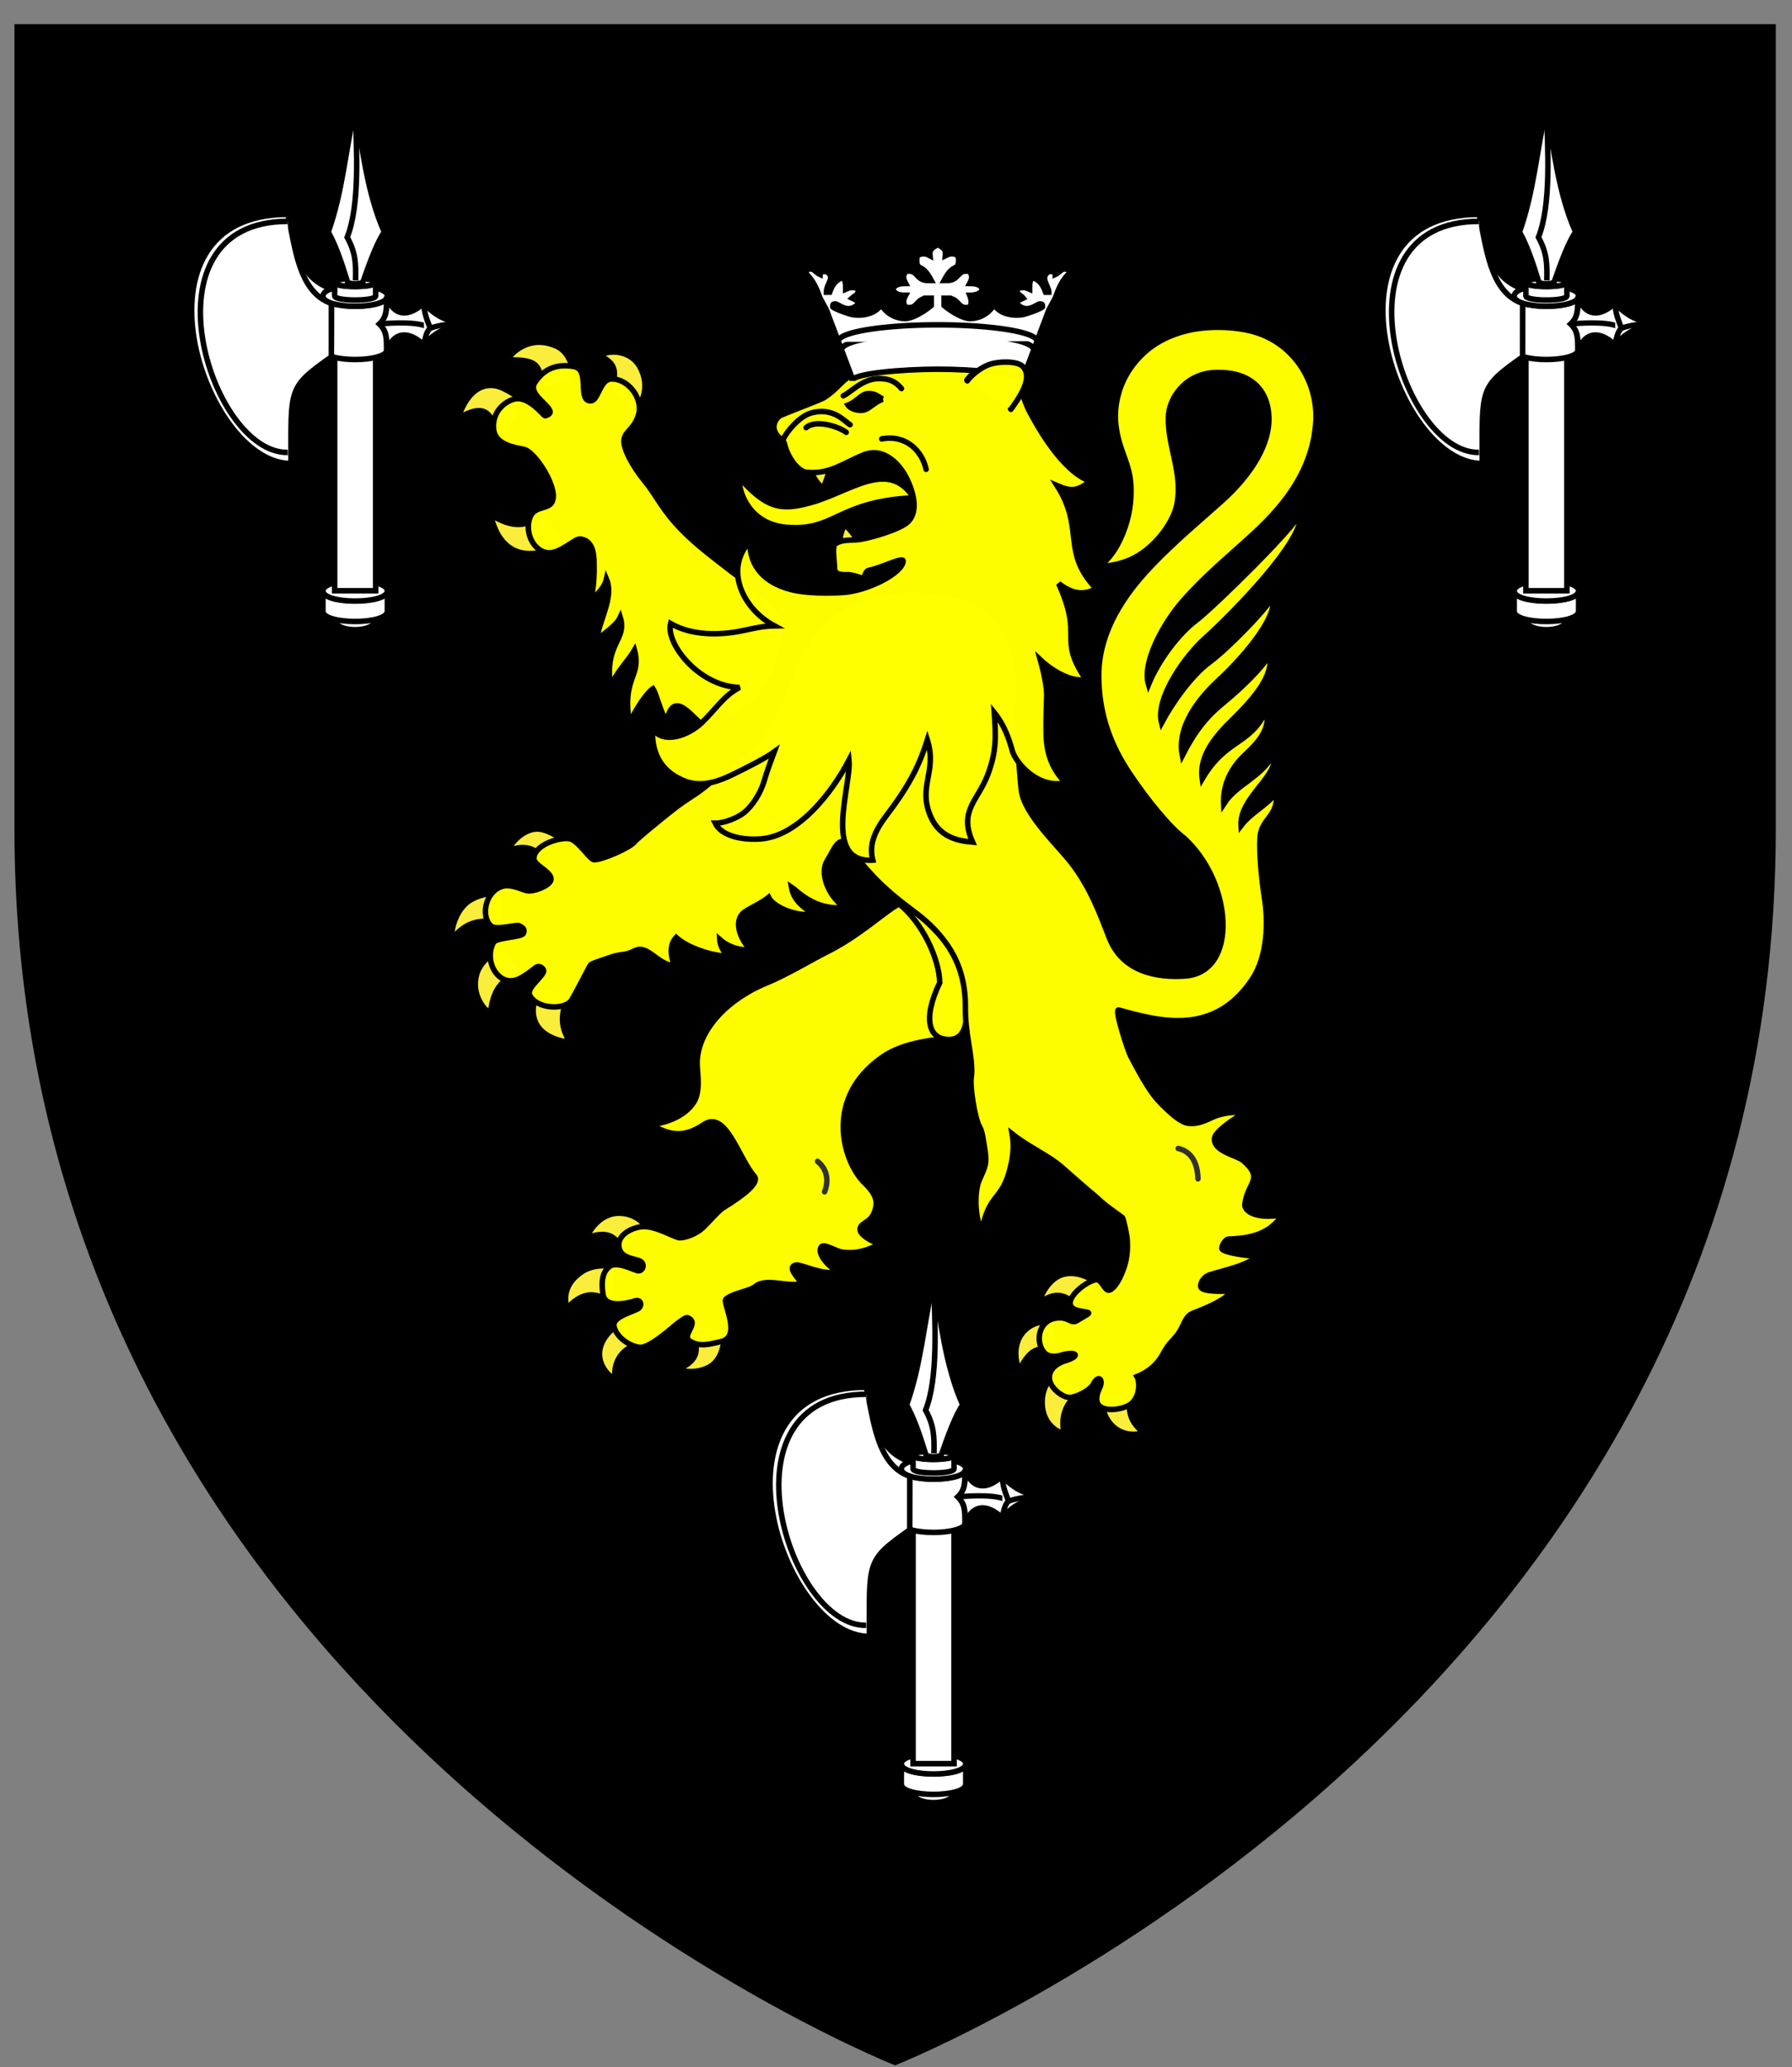
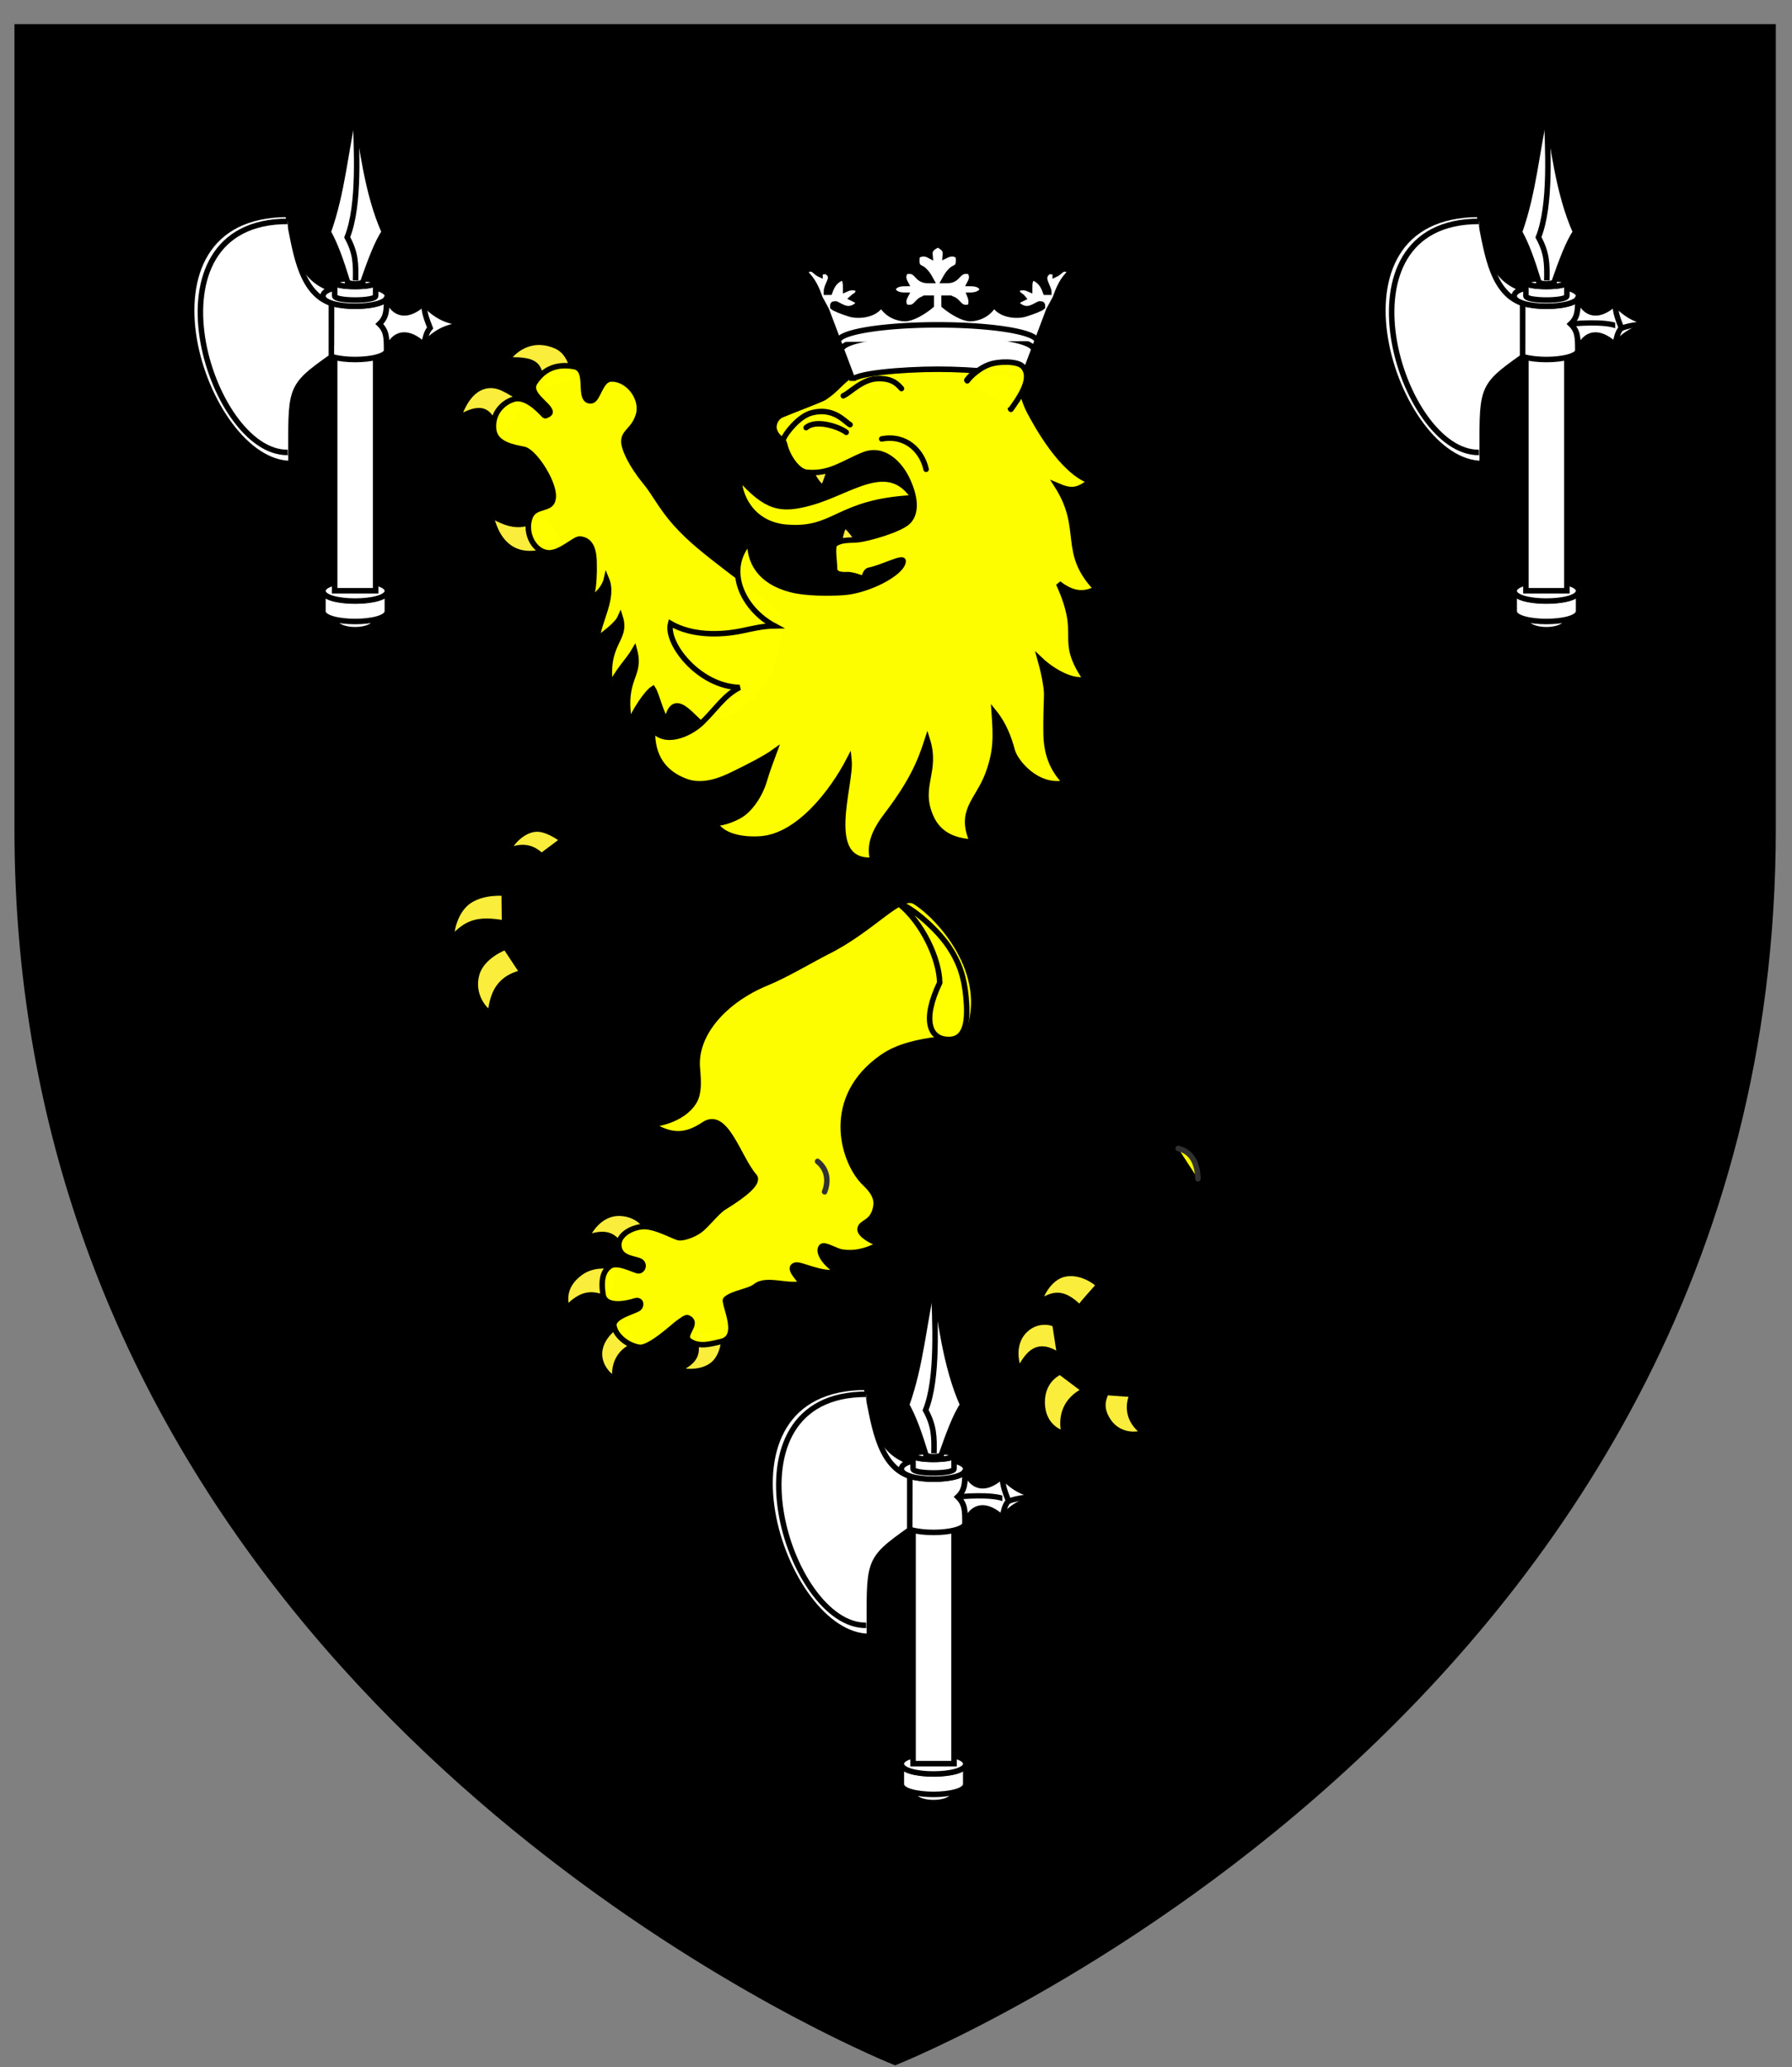
<svg xmlns="http://www.w3.org/2000/svg" xmlns:ns1="http://www.inkscape.org/namespaces/inkscape" xmlns:ns2="http://sodipodi.sourceforge.net/DTD/sodipodi-0.dtd" xmlns:xlink="http://www.w3.org/1999/xlink" width="163mm" height="188mm" viewBox="0 0 163 188" version="1.1" id="svg8" ns1:version="0.92.2 (5c3e80d, 2017-08-06)" ns2:docname="ShorterArms.svg">
  <rect x="0" y="0" width="163" height="188" fill="#808080" stroke="none" />
  <defs id="defs2">
    <clipPath clipPathUnits="userSpaceOnUse" id="clipPath6207">
      <g id="g6211" ns1:label="Layer 1" transform="matrix(0.282,0,0,0.282,-18.614,73.196)" style="fill:none">
        <path ns2:nodetypes="ccscssc" ns1:connector-curvature="0" id="path6209" d="M 79.678,149.817 H 646.036 v 258.584 c 0,285.486 -283.178,397.82 -283.178,397.82 0,0 -196.716,-78.036 -262.234,-269.318 C 87.533,498.684 79.678,455.944 79.678,408.401 Z" style="opacity:1;fill:none;fill-opacity:1;fill-rule:nonzero;stroke:#000000;stroke-width:3;stroke-linecap:round;stroke-miterlimit:4;stroke-dasharray:none;stroke-opacity:1" />
      </g>
    </clipPath>
    <clipPath clipPathUnits="userSpaceOnUse" id="clipPath6369">
      <g id="g6373" ns1:label="Layer 1" transform="matrix(0.282,0,0,0.282,-19.836,70.351)" style="fill:none">
        <path ns2:nodetypes="ccscssc" ns1:connector-curvature="0" id="path6371" d="M 79.678,149.817 H 646.036 v 258.584 c 0,285.486 -283.178,397.82 -283.178,397.82 0,0 -196.716,-78.036 -262.234,-269.318 C 87.533,498.684 79.678,455.944 79.678,408.401 Z" style="opacity:1;fill:none;fill-opacity:1;fill-rule:nonzero;stroke:#000000;stroke-width:3;stroke-linecap:round;stroke-miterlimit:4;stroke-dasharray:none;stroke-opacity:1" />
      </g>
    </clipPath>
    <clipPath clipPathUnits="userSpaceOnUse" id="clipPath6551">
      <g id="g6555" ns1:label="Layer 1" transform="matrix(0.282,0,0,0.282,-22.657,68.235)" style="fill:none">
        <path ns2:nodetypes="ccscssc" ns1:connector-curvature="0" id="path6553" d="M 79.678,149.817 H 646.036 v 258.584 c 0,285.486 -283.178,397.82 -283.178,397.82 0,0 -196.716,-78.036 -262.234,-269.318 C 87.533,498.684 79.678,455.944 79.678,408.401 Z" style="opacity:1;fill:none;fill-opacity:1;fill-rule:nonzero;stroke:#000000;stroke-width:3;stroke-linecap:round;stroke-miterlimit:4;stroke-dasharray:none;stroke-opacity:1" />
      </g>
    </clipPath>
    <linearGradient id="linearGradient2893">
      <stop id="stop2895" offset="0" style="stop-color:white;stop-opacity:0.314;" />
      <stop style="stop-color:white;stop-opacity:0.251;" offset="0.19" id="stop2897" />
      <stop id="stop2901" offset="0.6" style="stop-color:#6b6b6b;stop-opacity:0.125;" />
      <stop id="stop2899" offset="1" style="stop-color:black;stop-opacity:0.125;" />
    </linearGradient>
    <linearGradient id="linearGradient2885">
      <stop style="stop-color:white;stop-opacity:1;" offset="0" id="stop2887" />
      <stop id="stop2891" offset="0.229" style="stop-color:white;stop-opacity:1;" />
      <stop style="stop-color:black;stop-opacity:1;" offset="1" id="stop2889" />
    </linearGradient>
    <linearGradient id="linearGradient2955">
      <stop style="stop-color:#fd0000;stop-opacity:1;" offset="0" id="stop2867" />
      <stop id="stop2873" offset="0.5" style="stop-color:#e77275;stop-opacity:0.659;" />
      <stop id="stop2959" offset="1" style="stop-color:black;stop-opacity:0.323;" />
    </linearGradient>
    <radialGradient gradientUnits="userSpaceOnUse" gradientTransform="matrix(-4.167939e-4,2.183,-1.884,-3.599562e-4,615.597,-289.121)" r="300" fy="218.901" fx="225.524" cy="218.901" cx="225.524" id="radialGradient2961" xlink:href="#linearGradient2955" ns1:collect="always" />
    <polygon points="0,-1 0.588,0.809 -0.951,-0.309 0.951,-0.309 -0.588,0.809 0,-1 " transform="scale(53,53)" id="star" />
    <clipPath id="clip">
      <path id="path10" d="M 0,-200 L 0,600 L 300,600 L 300,-200 L 0,-200 z " />
    </clipPath>
    <radialGradient r="300" fy="218.901" fx="225.524" cy="218.901" cx="225.524" gradientTransform="matrix(-4.167939e-4,2.183,-1.884,-3.599562e-4,615.597,-289.121)" gradientUnits="userSpaceOnUse" id="radialGradient1911" xlink:href="#linearGradient2955" ns1:collect="always" />
    <radialGradient r="300" fy="218.901" fx="225.524" cy="218.901" cx="225.524" gradientTransform="matrix(0,1.749,-1.593,-1.049767e-7,551.788,-191.29)" gradientUnits="userSpaceOnUse" id="radialGradient2865" xlink:href="#linearGradient2955" ns1:collect="always" />
    <radialGradient r="300" fy="218.901" fx="225.524" cy="218.901" cx="225.524" gradientTransform="matrix(0,1.386,-1.323,-5.741131e-8,-158.082,-109.541)" gradientUnits="userSpaceOnUse" id="radialGradient2871" xlink:href="#linearGradient2955" ns1:collect="always" />
    <radialGradient r="300" fy="226.331" fx="221.445" cy="226.331" cx="221.445" gradientTransform="matrix(1.353,0,0,1.349,-77.629,-85.747)" gradientUnits="userSpaceOnUse" id="radialGradient3163" xlink:href="#linearGradient2893" ns1:collect="always" />
    <ns1:perspective id="perspective35" ns1:persp3d-origin="300 : 220 : 1" ns1:vp_z="600 : 330 : 1" ns1:vp_y="0 : 1000 : 0" ns1:vp_x="0 : 330 : 1" ns2:type="inkscape:persp3d" />
    <radialGradient gradientUnits="userSpaceOnUse" gradientTransform="matrix(-4.167939e-4,2.183,-1.884,-3.599562e-4,615.597,-289.121)" r="300" fy="218.901" fx="225.524" cy="218.901" cx="225.524" id="radialGradient2961-6" xlink:href="#linearGradient2955" ns1:collect="always" />
    <polygon points="0,-1 0.588,0.809 -0.951,-0.309 0.951,-0.309 -0.588,0.809 0,-1 " transform="scale(53,53)" id="star-5" />
    <clipPath id="clip-0">
      <path id="path10-8" d="M 0,-200 L 0,600 L 300,600 L 300,-200 L 0,-200 z " />
    </clipPath>
    <radialGradient r="300" fy="218.901" fx="225.524" cy="218.901" cx="225.524" gradientTransform="matrix(-4.167939e-4,2.183,-1.884,-3.599562e-4,615.597,-289.121)" gradientUnits="userSpaceOnUse" id="radialGradient1911-2" xlink:href="#linearGradient2955" ns1:collect="always" />
    <radialGradient r="300" fy="218.901" fx="225.524" cy="218.901" cx="225.524" gradientTransform="matrix(0,1.749,-1.593,-1.049767e-7,551.788,-191.29)" gradientUnits="userSpaceOnUse" id="radialGradient2865-2" xlink:href="#linearGradient2955" ns1:collect="always" />
    <radialGradient r="300" fy="218.901" fx="225.524" cy="218.901" cx="225.524" gradientTransform="matrix(0,1.386,-1.323,-5.741131e-8,-158.082,-109.541)" gradientUnits="userSpaceOnUse" id="radialGradient2871-9" xlink:href="#linearGradient2955" ns1:collect="always" />
    <radialGradient cx="225.524" cy="218.901" r="300" fx="225.524" fy="218.901" id="radialGradient3888" xlink:href="#linearGradient2955" gradientUnits="userSpaceOnUse" gradientTransform="matrix(0,1.386,-1.323,-5.741131e-8,-158.082,-109.541)" />
    <radialGradient cx="225.524" cy="218.901" r="300" fx="225.524" fy="218.901" id="radialGradient3886" xlink:href="#linearGradient2955" gradientUnits="userSpaceOnUse" gradientTransform="matrix(0,1.749,-1.593,-1.049767e-7,551.788,-191.29)" />
    <radialGradient cx="225.524" cy="218.901" r="300" fx="225.524" fy="218.901" id="radialGradient3884" xlink:href="#linearGradient2955" gradientUnits="userSpaceOnUse" gradientTransform="matrix(-4.167939e-4,2.183,-1.884,-3.599562e-4,615.597,-289.121)" />
    <clipPath id="clipPath3880">
      <path d="M 0,-200 L 0,600 L 300,600 L 300,-200 L 0,-200 z " id="path3882" />
    </clipPath>
    <polygon points="0,-1 0.588,0.809 -0.951,-0.309 0.951,-0.309 -0.588,0.809 0,-1 " transform="scale(53,53)" id="polygon3878" />
    <radialGradient cx="225.524" cy="218.901" r="300" fx="225.524" fy="218.901" id="radialGradient3876" xlink:href="#linearGradient2955" gradientUnits="userSpaceOnUse" gradientTransform="matrix(-4.167939e-4,2.183,-1.884,-3.599562e-4,615.597,-289.121)" />
    <ns1:perspective ns2:type="inkscape:persp3d" ns1:vp_x="0 : 330 : 1" ns1:vp_y="0 : 1000 : 0" ns1:vp_z="600 : 330 : 1" ns1:persp3d-origin="300 : 220 : 1" id="perspective48" />
    <ns1:perspective ns2:type="inkscape:persp3d" ns1:vp_x="0 : 840 : 1" ns1:vp_y="0 : 1000 : 0" ns1:vp_z="2240 : 840 : 1" ns1:persp3d-origin="1120 : 560 : 1" id="perspective127" />
    <ns1:perspective ns2:type="inkscape:persp3d" ns1:vp_x="0 : 840 : 1" ns1:vp_y="0 : 1000 : 0" ns1:vp_z="2240 : 840 : 1" ns1:persp3d-origin="1120 : 560 : 1" id="perspective5497" />
  </defs>
  <ns2:namedview id="base" pagecolor="#ffffff" bordercolor="#666666" borderopacity="1.0" ns1:pageopacity="0.0" ns1:pageshadow="2" ns1:zoom="0.75034498" ns1:cx="308.0315" ns1:cy="355.27559" ns1:document-units="mm" ns1:current-layer="layer1" showgrid="false" ns1:window-width="1920" ns1:window-height="986" ns1:window-x="-11" ns1:window-y="-11" ns1:window-maximized="1" ns1:snap-global="false" />
  <g ns1:label="Layer 1" ns1:groupmode="layer" id="layer1" transform="translate(0,-109)">
    <g id="g5032">
      <g style="fill:#000000;stroke-width:1.772;stroke-miterlimit:4;stroke-dasharray:none" transform="matrix(0.282,0,0,0.282,-20.906,69.197)" ns1:label="Layer 1" id="layer1-87-1-6">
        <path style="opacity:1;fill:#000000;fill-opacity:1;fill-rule:nonzero;stroke:#000000;stroke-width:1.772;stroke-linecap:round;stroke-miterlimit:4;stroke-dasharray:none;stroke-opacity:1" d="M 79.678,149.817 H 646.036 v 258.584 c 0,285.486 -283.178,397.82 -283.178,397.82 0,0 -196.716,-78.036 -262.234,-269.318 C 87.533,498.684 79.678,455.944 79.678,408.401 Z" id="rect8179-5-9-4" ns1:connector-curvature="0" ns2:nodetypes="ccscssc" />
      </g>
      <g transform="translate(-1.512,0.399)" id="g4321" style="stroke-width:0.5;stroke-miterlimit:4;stroke-dasharray:none">
        <g id="g3017-0" transform="matrix(0.856,0,0,0.856,208.317,-10.792)" style="stroke-width:0.584;stroke-miterlimit:4;stroke-dasharray:none">
          <g transform="translate(0,-25.806)" id="g2996-4" style="stroke-width:0.584;stroke-miterlimit:4;stroke-dasharray:none">
            <path ns1:connector-curvature="0" id="path2397-0-1-5" style="fill:#ffffff;fill-opacity:1;fill-rule:evenodd;stroke:#000000;stroke-width:0.584;stroke-linecap:butt;stroke-linejoin:miter;stroke-miterlimit:4;stroke-dasharray:none;stroke-opacity:1" d="m -75.095,229.648 c 0,0.579 -4.355,0.586 -4.355,0.007 v 1.432 c 0,1.464 4.355,1.464 4.355,0 z" />
            <path ns1:connector-curvature="0" id="path2381-1-6-7" style="fill:#ffffff;fill-opacity:1;fill-rule:evenodd;stroke:#000000;stroke-width:0.584;stroke-linecap:butt;stroke-linejoin:miter;stroke-miterlimit:4;stroke-dasharray:none;stroke-opacity:1" d="m -73.851,228.046 c 0,0.236 0,1.454 0,2.175 0,0.723 -1.711,1.089 -3.422,1.089 -1.711,5.8e-4 -3.422,-0.36 -3.422,-1.085 4e-6,-0.717 0,-1.97 0,-2.189 -5e-6,0.724 1.711,1.087 3.422,1.087 1.711,-5.8e-4 3.422,-0.354 3.422,-1.077 z" />
            <path ns1:connector-curvature="0" id="path2371-5-1-3" style="fill:#ffffff;fill-opacity:1;fill-rule:evenodd;stroke:#000000;stroke-width:0.584;stroke-linecap:butt;stroke-linejoin:miter;stroke-miterlimit:4;stroke-dasharray:none;stroke-opacity:1" d="m -73.85,228.057 c 0,1.446 -6.844,1.45 -6.844,0.001 9e-6,-1.44 6.844,-1.443 6.844,-0.001 z" />
          </g>
          <g id="g2991-9" style="stroke-width:0.584;stroke-miterlimit:4;stroke-dasharray:none">
            <path ns2:nodetypes="ccccc" ns1:connector-curvature="0" id="path6300-2-7-1" style="fill:#ffffff;fill-opacity:1;fill-rule:evenodd;stroke:#000000;stroke-width:0.584;stroke-linecap:butt;stroke-linejoin:miter;stroke-miterlimit:4;stroke-dasharray:none;stroke-opacity:1" d="m -75.095,202.24 v -25.817 c 0,0.579 -4.355,0.579 -4.355,0 v 25.817 z" />
            <path ns1:connector-curvature="0" id="path2400-0-9-4" style="fill:#ffffff;fill-opacity:1;fill-rule:evenodd;stroke:#000000;stroke-width:0.584;stroke-linecap:butt;stroke-linejoin:miter;stroke-miterlimit:4;stroke-dasharray:none;stroke-opacity:1" d="m -73.85,170.937 c 0,0.236 0,4.926 0,5.646 0,0.723 -1.711,1.089 -3.422,1.089 -1.711,5.8e-4 -3.422,-0.36 -3.422,-1.085 5e-6,-0.717 0,-5.441 0,-5.661 -4e-6,0.724 1.711,1.087 3.422,1.087 1.711,-5.8e-4 3.422,-0.354 3.422,-1.077 z" />
            <path ns1:connector-curvature="0" id="path3233-0-7-0" style="fill:#ffffff;fill-opacity:1;fill-rule:evenodd;stroke:#000000;stroke-width:0.584;stroke-linecap:butt;stroke-linejoin:miter;stroke-miterlimit:4;stroke-dasharray:none;stroke-opacity:1" d="m -79.786,170.166 c -3.55,-1.21 -3.86,-4.644 -4.641,-7.916 -3.277,0 0.746,15.921 4.628,13.799 z" />
            <path ns1:connector-curvature="0" id="path2402-9-2-8" style="fill:#ffffff;fill-opacity:1;fill-rule:evenodd;stroke:#000000;stroke-width:0.584;stroke-linecap:butt;stroke-linejoin:miter;stroke-miterlimit:4;stroke-dasharray:none;stroke-opacity:1" d="m -73.85,170.926 c 0,1.446 -6.844,1.45 -6.844,0.001 1e-5,-1.44 6.844,-1.443 6.844,-0.001 z" />
            <path ns1:connector-curvature="0" id="path2404-1-1-2" style="fill:#ffffff;fill-opacity:1;fill-rule:evenodd;stroke:#000000;stroke-width:0.584;stroke-linecap:butt;stroke-linejoin:miter;stroke-miterlimit:4;stroke-dasharray:none;stroke-opacity:1" d="m -75.095,169.476 c 0,0.579 -4.354,0.585 -4.354,0.006 l -0.001,1.436 c 0,0.579 4.355,0.579 4.355,0 z" />
            <path ns1:connector-curvature="0" id="path8355-1-8-5" style="fill:#ffffff;fill-opacity:1;fill-rule:evenodd;stroke:#000000;stroke-width:0.584;stroke-linecap:butt;stroke-linejoin:miter;stroke-miterlimit:4;stroke-dasharray:none;stroke-opacity:1" d="m -75.095,169.481 c 3.11e-4,0.579 -4.355,0.582 -4.355,0.001 0,-0.581 4.355,-0.58 4.355,-0.001 z" />
            <g id="g2247-0-1-9" style="fill:#ffffff;fill-opacity:1;stroke:#000000;stroke-width:3.893;stroke-miterlimit:4;stroke-dasharray:none;stroke-opacity:1" transform="matrix(-0.156,0,0,0.145,-50.523,153.979)">
              <path ns1:connector-curvature="0" id="path2249-6-7-0" style="fill:#ffffff;fill-opacity:1;fill-rule:evenodd;stroke:#000000;stroke-width:3.893;stroke-linecap:butt;stroke-linejoin:miter;stroke-miterlimit:4;stroke-dasharray:none;stroke-opacity:1" d="m 95.032,137.362 c 14.968,-2 19.968,-5 29.968,-15 10,10 20,9.956 25,-5.044 0,9.988 0,15.064 4.994,20.044 C 150,142.529 150,147.321 150,157.318 c -5,-15 -15,-14.956 -25,-4.956 -10,-10 -15,-13 -29.968,-15 z" />
              <path ns1:connector-curvature="0" id="path2251-3-2-77" style="fill:#ffffff;fill-opacity:1;fill-rule:evenodd;stroke:#000000;stroke-width:3.893;stroke-linecap:butt;stroke-linejoin:miter;stroke-miterlimit:4;stroke-dasharray:none;stroke-opacity:1" d="m 154.856,137.362 c -8.508,-0.907 -29.132,-2.054 -34.089,3.255 -7.933,-3.023 -14.545,-3.491 -25.736,-3.255" />
            </g>
            <path ns1:connector-curvature="0" id="path3225-8-6-9" style="fill:#ffffff;fill-opacity:1;fill-rule:evenodd;stroke:#000000;stroke-width:0.584;stroke-linecap:butt;stroke-linejoin:miter;stroke-miterlimit:4;stroke-dasharray:none;stroke-opacity:1" d="m -79.799,171.713 c -3.55,-1.21 -3.848,-6.191 -4.629,-9.464 -17.626,0 -9.037,26.533 0.339,26.468 0.005,-8.051 -0.339,-8.043 4.289,-11.322 z" />
            <path ns1:connector-curvature="0" id="path3227-7-8-0" style="fill:#ffffff;fill-opacity:1;fill-rule:evenodd;stroke:#000000;stroke-width:0.584;stroke-linecap:butt;stroke-linejoin:miter;stroke-miterlimit:4;stroke-dasharray:none;stroke-opacity:1" d="m -84.431,187.542 c -8.341,0.165 -15.862,-24.569 9.94e-4,-24.544" />
            <path ns1:connector-curvature="0" id="path6148-9-1-9" style="fill:#ffffff;fill-opacity:1;fill-rule:evenodd;stroke:#000000;stroke-width:0.584;stroke-linecap:butt;stroke-linejoin:miter;stroke-miterlimit:4;stroke-dasharray:none;stroke-opacity:1" d="m -78.068,169.481 c -0.764,-2.476 -1.299,-3.961 -2.063,-5.357 1.528,-4.299 1.795,-8.509 2.865,-13.289 0.726,4.121 1.249,9.168 3.094,13.289 -0.764,1.095 -1.528,3.182 -2.292,5.357 -0.498,0.204 -1.12,0.213 -1.604,0 z" />
            <path ns1:connector-curvature="0" id="path6150-1-3-1" style="fill:#ffffff;fill-opacity:1;fill-rule:evenodd;stroke:#000000;stroke-width:0.584;stroke-linecap:butt;stroke-linejoin:miter;stroke-miterlimit:4;stroke-dasharray:none;stroke-opacity:1" d="m -77.228,169.279 c 0.036,-1.763 0.026,-2.915 -0.891,-4.593 1.368,-3.442 1.003,-9.395 0.847,-13.715" />
            <path d="m -69.962,171.715 c -6.23e-4,0.973 0.342,1.78 0.654,2.602 -0.417,0.471 -0.507,1.08 -0.652,1.666" style="fill:#ffffff;fill-rule:evenodd;stroke:#000000;stroke-width:0.584;stroke-linecap:butt;stroke-linejoin:miter;stroke-miterlimit:4;stroke-dasharray:none;stroke-opacity:1" id="path9226-1-8-6" ns1:connector-curvature="0" />
          </g>
        </g>
        <g id="g3017-0-7" transform="matrix(0.856,0,0,0.856,99.962,-10.792)" style="stroke-width:0.584;stroke-miterlimit:4;stroke-dasharray:none">
          <g transform="translate(0,-25.806)" id="g2996-4-6" style="stroke-width:0.584;stroke-miterlimit:4;stroke-dasharray:none">
            <path ns1:connector-curvature="0" id="path2397-0-1-5-1" style="fill:#ffffff;fill-opacity:1;fill-rule:evenodd;stroke:#000000;stroke-width:0.584;stroke-linecap:butt;stroke-linejoin:miter;stroke-miterlimit:4;stroke-dasharray:none;stroke-opacity:1" d="m -75.095,229.648 c 0,0.579 -4.355,0.586 -4.355,0.007 v 1.432 c 0,1.464 4.355,1.464 4.355,0 z" />
            <path ns1:connector-curvature="0" id="path2381-1-6-7-3" style="fill:#ffffff;fill-opacity:1;fill-rule:evenodd;stroke:#000000;stroke-width:0.584;stroke-linecap:butt;stroke-linejoin:miter;stroke-miterlimit:4;stroke-dasharray:none;stroke-opacity:1" d="m -73.851,228.046 c 0,0.236 0,1.454 0,2.175 0,0.723 -1.711,1.089 -3.422,1.089 -1.711,5.8e-4 -3.422,-0.36 -3.422,-1.085 4e-6,-0.717 0,-1.97 0,-2.189 -5e-6,0.724 1.711,1.087 3.422,1.087 1.711,-5.8e-4 3.422,-0.354 3.422,-1.077 z" />
            <path ns1:connector-curvature="0" id="path2371-5-1-3-3" style="fill:#ffffff;fill-opacity:1;fill-rule:evenodd;stroke:#000000;stroke-width:0.584;stroke-linecap:butt;stroke-linejoin:miter;stroke-miterlimit:4;stroke-dasharray:none;stroke-opacity:1" d="m -73.85,228.057 c 0,1.446 -6.844,1.45 -6.844,0.001 9e-6,-1.44 6.844,-1.443 6.844,-0.001 z" />
          </g>
          <g id="g2991-9-0" style="stroke-width:0.584;stroke-miterlimit:4;stroke-dasharray:none">
            <path ns2:nodetypes="ccccc" ns1:connector-curvature="0" id="path6300-2-7-1-5" style="fill:#ffffff;fill-opacity:1;fill-rule:evenodd;stroke:#000000;stroke-width:0.584;stroke-linecap:butt;stroke-linejoin:miter;stroke-miterlimit:4;stroke-dasharray:none;stroke-opacity:1" d="m -75.095,202.24 v -25.817 c 0,0.579 -4.355,0.579 -4.355,0 v 25.817 z" />
            <path ns1:connector-curvature="0" id="path2400-0-9-4-6" style="fill:#ffffff;fill-opacity:1;fill-rule:evenodd;stroke:#000000;stroke-width:0.584;stroke-linecap:butt;stroke-linejoin:miter;stroke-miterlimit:4;stroke-dasharray:none;stroke-opacity:1" d="m -73.85,170.937 c 0,0.236 0,4.926 0,5.646 0,0.723 -1.711,1.089 -3.422,1.089 -1.711,5.8e-4 -3.422,-0.36 -3.422,-1.085 5e-6,-0.717 0,-5.441 0,-5.661 -4e-6,0.724 1.711,1.087 3.422,1.087 1.711,-5.8e-4 3.422,-0.354 3.422,-1.077 z" />
            <path ns1:connector-curvature="0" id="path3233-0-7-0-1" style="fill:#ffffff;fill-opacity:1;fill-rule:evenodd;stroke:#000000;stroke-width:0.584;stroke-linecap:butt;stroke-linejoin:miter;stroke-miterlimit:4;stroke-dasharray:none;stroke-opacity:1" d="m -79.786,170.166 c -3.55,-1.21 -3.86,-4.644 -4.641,-7.916 -3.277,0 0.746,15.921 4.628,13.799 z" />
            <path ns1:connector-curvature="0" id="path2402-9-2-8-2" style="fill:#ffffff;fill-opacity:1;fill-rule:evenodd;stroke:#000000;stroke-width:0.584;stroke-linecap:butt;stroke-linejoin:miter;stroke-miterlimit:4;stroke-dasharray:none;stroke-opacity:1" d="m -73.85,170.926 c 0,1.446 -6.844,1.45 -6.844,0.001 1e-5,-1.44 6.844,-1.443 6.844,-0.001 z" />
            <path ns1:connector-curvature="0" id="path2404-1-1-2-2" style="fill:#ffffff;fill-opacity:1;fill-rule:evenodd;stroke:#000000;stroke-width:0.584;stroke-linecap:butt;stroke-linejoin:miter;stroke-miterlimit:4;stroke-dasharray:none;stroke-opacity:1" d="m -75.095,169.476 c 0,0.579 -4.354,0.585 -4.354,0.006 l -0.001,1.436 c 0,0.579 4.355,0.579 4.355,0 z" />
            <path ns1:connector-curvature="0" id="path8355-1-8-5-2" style="fill:#ffffff;fill-opacity:1;fill-rule:evenodd;stroke:#000000;stroke-width:0.584;stroke-linecap:butt;stroke-linejoin:miter;stroke-miterlimit:4;stroke-dasharray:none;stroke-opacity:1" d="m -75.095,169.481 c 3.11e-4,0.579 -4.355,0.582 -4.355,0.001 0,-0.581 4.355,-0.58 4.355,-0.001 z" />
            <g id="g2247-0-1-9-9" style="fill:#ffffff;fill-opacity:1;stroke:#000000;stroke-width:3.893;stroke-miterlimit:4;stroke-dasharray:none;stroke-opacity:1" transform="matrix(-0.156,0,0,0.145,-50.523,153.979)">
              <path ns1:connector-curvature="0" id="path2249-6-7-0-4" style="fill:#ffffff;fill-opacity:1;fill-rule:evenodd;stroke:#000000;stroke-width:3.893;stroke-linecap:butt;stroke-linejoin:miter;stroke-miterlimit:4;stroke-dasharray:none;stroke-opacity:1" d="m 95.032,137.362 c 14.968,-2 19.968,-5 29.968,-15 10,10 20,9.956 25,-5.044 0,9.988 0,15.064 4.994,20.044 C 150,142.529 150,147.321 150,157.318 c -5,-15 -15,-14.956 -25,-4.956 -10,-10 -15,-13 -29.968,-15 z" />
-               <path ns1:connector-curvature="0" id="path2251-3-2-77-1" style="fill:#ffffff;fill-opacity:1;fill-rule:evenodd;stroke:#000000;stroke-width:3.893;stroke-linecap:butt;stroke-linejoin:miter;stroke-miterlimit:4;stroke-dasharray:none;stroke-opacity:1" d="m 154.856,137.362 c -8.508,-0.907 -29.132,-2.054 -34.089,3.255 -7.933,-3.023 -14.545,-3.491 -25.736,-3.255" />
            </g>
            <path ns1:connector-curvature="0" id="path3225-8-6-9-3" style="fill:#ffffff;fill-opacity:1;fill-rule:evenodd;stroke:#000000;stroke-width:0.584;stroke-linecap:butt;stroke-linejoin:miter;stroke-miterlimit:4;stroke-dasharray:none;stroke-opacity:1" d="m -79.799,171.713 c -3.55,-1.21 -3.848,-6.191 -4.629,-9.464 -17.626,0 -9.037,26.533 0.339,26.468 0.005,-8.051 -0.339,-8.043 4.289,-11.322 z" />
            <path ns1:connector-curvature="0" id="path3227-7-8-0-6" style="fill:#ffffff;fill-opacity:1;fill-rule:evenodd;stroke:#000000;stroke-width:0.584;stroke-linecap:butt;stroke-linejoin:miter;stroke-miterlimit:4;stroke-dasharray:none;stroke-opacity:1" d="m -84.431,187.542 c -8.341,0.165 -15.862,-24.569 9.94e-4,-24.544" />
            <path ns1:connector-curvature="0" id="path6148-9-1-9-3" style="fill:#ffffff;fill-opacity:1;fill-rule:evenodd;stroke:#000000;stroke-width:0.584;stroke-linecap:butt;stroke-linejoin:miter;stroke-miterlimit:4;stroke-dasharray:none;stroke-opacity:1" d="m -78.068,169.481 c -0.764,-2.476 -1.299,-3.961 -2.063,-5.357 1.528,-4.299 1.795,-8.509 2.865,-13.289 0.726,4.121 1.249,9.168 3.094,13.289 -0.764,1.095 -1.528,3.182 -2.292,5.357 -0.498,0.204 -1.12,0.213 -1.604,0 z" />
            <path ns1:connector-curvature="0" id="path6150-1-3-1-7" style="fill:#ffffff;fill-opacity:1;fill-rule:evenodd;stroke:#000000;stroke-width:0.584;stroke-linecap:butt;stroke-linejoin:miter;stroke-miterlimit:4;stroke-dasharray:none;stroke-opacity:1" d="m -77.228,169.279 c 0.036,-1.763 0.026,-2.915 -0.891,-4.593 1.368,-3.442 1.003,-9.395 0.847,-13.715" />
            <path d="m -69.962,171.715 c -6.23e-4,0.973 0.342,1.78 0.654,2.602 -0.417,0.471 -0.507,1.08 -0.652,1.666" style="fill:#ffffff;fill-rule:evenodd;stroke:#000000;stroke-width:0.584;stroke-linecap:butt;stroke-linejoin:miter;stroke-miterlimit:4;stroke-dasharray:none;stroke-opacity:1" id="path9226-1-8-6-2" ns1:connector-curvature="0" />
          </g>
        </g>
      </g>
      <g style="stroke-width:0.584;stroke-miterlimit:4;stroke-dasharray:none" transform="matrix(0.856,0,0,0.856,151.06,96.27)" id="g3017-0-3">
        <g style="stroke-width:0.584;stroke-miterlimit:4;stroke-dasharray:none" id="g2996-4-8" transform="translate(0,-25.806)">
          <path d="m -75.095,229.648 c 0,0.579 -4.355,0.586 -4.355,0.007 v 1.432 c 0,1.464 4.355,1.464 4.355,0 z" style="fill:#ffffff;fill-opacity:1;fill-rule:evenodd;stroke:#000000;stroke-width:0.584;stroke-linecap:butt;stroke-linejoin:miter;stroke-miterlimit:4;stroke-dasharray:none;stroke-opacity:1" id="path2397-0-1-5-3" ns1:connector-curvature="0" />
          <path d="m -73.851,228.046 c 0,0.236 0,1.454 0,2.175 0,0.723 -1.711,1.089 -3.422,1.089 -1.711,5.8e-4 -3.422,-0.36 -3.422,-1.085 4e-6,-0.717 0,-1.97 0,-2.189 -5e-6,0.724 1.711,1.087 3.422,1.087 1.711,-5.8e-4 3.422,-0.354 3.422,-1.077 z" style="fill:#ffffff;fill-opacity:1;fill-rule:evenodd;stroke:#000000;stroke-width:0.584;stroke-linecap:butt;stroke-linejoin:miter;stroke-miterlimit:4;stroke-dasharray:none;stroke-opacity:1" id="path2381-1-6-7-34" ns1:connector-curvature="0" />
          <path d="m -73.85,228.057 c 0,1.446 -6.844,1.45 -6.844,0.001 9e-6,-1.44 6.844,-1.443 6.844,-0.001 z" style="fill:#ffffff;fill-opacity:1;fill-rule:evenodd;stroke:#000000;stroke-width:0.584;stroke-linecap:butt;stroke-linejoin:miter;stroke-miterlimit:4;stroke-dasharray:none;stroke-opacity:1" id="path2371-5-1-3-5" ns1:connector-curvature="0" />
        </g>
        <g style="stroke-width:0.584;stroke-miterlimit:4;stroke-dasharray:none" id="g2991-9-01">
          <path d="m -75.095,202.24 v -25.817 c 0,0.579 -4.355,0.579 -4.355,0 v 25.817 z" style="fill:#ffffff;fill-opacity:1;fill-rule:evenodd;stroke:#000000;stroke-width:0.584;stroke-linecap:butt;stroke-linejoin:miter;stroke-miterlimit:4;stroke-dasharray:none;stroke-opacity:1" id="path6300-2-7-1-8" ns1:connector-curvature="0" ns2:nodetypes="ccccc" />
          <path d="m -73.85,170.937 c 0,0.236 0,4.926 0,5.646 0,0.723 -1.711,1.089 -3.422,1.089 -1.711,5.8e-4 -3.422,-0.36 -3.422,-1.085 5e-6,-0.717 0,-5.441 0,-5.661 -4e-6,0.724 1.711,1.087 3.422,1.087 1.711,-5.8e-4 3.422,-0.354 3.422,-1.077 z" style="fill:#ffffff;fill-opacity:1;fill-rule:evenodd;stroke:#000000;stroke-width:0.584;stroke-linecap:butt;stroke-linejoin:miter;stroke-miterlimit:4;stroke-dasharray:none;stroke-opacity:1" id="path2400-0-9-4-5" ns1:connector-curvature="0" />
          <path d="m -79.786,170.166 c -3.55,-1.21 -3.86,-4.644 -4.641,-7.916 -3.277,0 0.746,15.921 4.628,13.799 z" style="fill:#ffffff;fill-opacity:1;fill-rule:evenodd;stroke:#000000;stroke-width:0.584;stroke-linecap:butt;stroke-linejoin:miter;stroke-miterlimit:4;stroke-dasharray:none;stroke-opacity:1" id="path3233-0-7-0-5" ns1:connector-curvature="0" />
          <path d="m -73.85,170.926 c 0,1.446 -6.844,1.45 -6.844,0.001 1e-5,-1.44 6.844,-1.443 6.844,-0.001 z" style="fill:#ffffff;fill-opacity:1;fill-rule:evenodd;stroke:#000000;stroke-width:0.584;stroke-linecap:butt;stroke-linejoin:miter;stroke-miterlimit:4;stroke-dasharray:none;stroke-opacity:1" id="path2402-9-2-8-9" ns1:connector-curvature="0" />
          <path d="m -75.095,169.476 c 0,0.579 -4.354,0.585 -4.354,0.006 l -0.001,1.436 c 0,0.579 4.355,0.579 4.355,0 z" style="fill:#ffffff;fill-opacity:1;fill-rule:evenodd;stroke:#000000;stroke-width:0.584;stroke-linecap:butt;stroke-linejoin:miter;stroke-miterlimit:4;stroke-dasharray:none;stroke-opacity:1" id="path2404-1-1-2-7" ns1:connector-curvature="0" />
          <path d="m -75.095,169.481 c 3.11e-4,0.579 -4.355,0.582 -4.355,0.001 0,-0.581 4.355,-0.58 4.355,-0.001 z" style="fill:#ffffff;fill-opacity:1;fill-rule:evenodd;stroke:#000000;stroke-width:0.584;stroke-linecap:butt;stroke-linejoin:miter;stroke-miterlimit:4;stroke-dasharray:none;stroke-opacity:1" id="path8355-1-8-5-4" ns1:connector-curvature="0" />
          <g transform="matrix(-0.156,0,0,0.145,-50.523,153.979)" style="fill:#ffffff;fill-opacity:1;stroke:#000000;stroke-width:3.893;stroke-miterlimit:4;stroke-dasharray:none;stroke-opacity:1" id="g2247-0-1-9-7">
            <path d="m 95.032,137.362 c 14.968,-2 19.968,-5 29.968,-15 10,10 20,9.956 25,-5.044 0,9.988 0,15.064 4.994,20.044 C 150,142.529 150,147.321 150,157.318 c -5,-15 -15,-14.956 -25,-4.956 -10,-10 -15,-13 -29.968,-15 z" style="fill:#ffffff;fill-opacity:1;fill-rule:evenodd;stroke:#000000;stroke-width:3.893;stroke-linecap:butt;stroke-linejoin:miter;stroke-miterlimit:4;stroke-dasharray:none;stroke-opacity:1" id="path2249-6-7-0-2" ns1:connector-curvature="0" />
            <path d="m 154.856,137.362 c -8.508,-0.907 -29.132,-2.054 -34.089,3.255 -7.933,-3.023 -14.545,-3.491 -25.736,-3.255" style="fill:#ffffff;fill-opacity:1;fill-rule:evenodd;stroke:#000000;stroke-width:3.893;stroke-linecap:butt;stroke-linejoin:miter;stroke-miterlimit:4;stroke-dasharray:none;stroke-opacity:1" id="path2251-3-2-77-4" ns1:connector-curvature="0" />
          </g>
          <path d="m -79.799,171.713 c -3.55,-1.21 -3.848,-6.191 -4.629,-9.464 -17.626,0 -9.037,26.533 0.339,26.468 0.005,-8.051 -0.339,-8.043 4.289,-11.322 z" style="fill:#ffffff;fill-opacity:1;fill-rule:evenodd;stroke:#000000;stroke-width:0.584;stroke-linecap:butt;stroke-linejoin:miter;stroke-miterlimit:4;stroke-dasharray:none;stroke-opacity:1" id="path3225-8-6-9-4" ns1:connector-curvature="0" />
          <path d="m -84.431,187.542 c -8.341,0.165 -15.862,-24.569 9.94e-4,-24.544" style="fill:#ffffff;fill-opacity:1;fill-rule:evenodd;stroke:#000000;stroke-width:0.584;stroke-linecap:butt;stroke-linejoin:miter;stroke-miterlimit:4;stroke-dasharray:none;stroke-opacity:1" id="path3227-7-8-0-9" ns1:connector-curvature="0" />
          <path d="m -78.068,169.481 c -0.764,-2.476 -1.299,-3.961 -2.063,-5.357 1.528,-4.299 1.795,-8.509 2.865,-13.289 0.726,4.121 1.249,9.168 3.094,13.289 -0.764,1.095 -1.528,3.182 -2.292,5.357 -0.498,0.204 -1.12,0.213 -1.604,0 z" style="fill:#ffffff;fill-opacity:1;fill-rule:evenodd;stroke:#000000;stroke-width:0.584;stroke-linecap:butt;stroke-linejoin:miter;stroke-miterlimit:4;stroke-dasharray:none;stroke-opacity:1" id="path6148-9-1-9-35" ns1:connector-curvature="0" />
          <path d="m -77.228,169.279 c 0.036,-1.763 0.026,-2.915 -0.891,-4.593 1.368,-3.442 1.003,-9.395 0.847,-13.715" style="fill:#ffffff;fill-opacity:1;fill-rule:evenodd;stroke:#000000;stroke-width:0.584;stroke-linecap:butt;stroke-linejoin:miter;stroke-miterlimit:4;stroke-dasharray:none;stroke-opacity:1" id="path6150-1-3-1-76" ns1:connector-curvature="0" />
          <path ns1:connector-curvature="0" id="path9226-1-8-6-5" style="fill:#ffffff;fill-rule:evenodd;stroke:#000000;stroke-width:0.584;stroke-linecap:butt;stroke-linejoin:miter;stroke-miterlimit:4;stroke-dasharray:none;stroke-opacity:1" d="m -69.962,171.715 c -6.23e-4,0.973 0.342,1.78 0.654,2.602 -0.417,0.471 -0.507,1.08 -0.652,1.666" />
        </g>
      </g>
      <g transform="translate(-2.071,-3.134)" id="g4279" style="stroke-width:0.5;stroke-miterlimit:4;stroke-dasharray:none">
        <g id="g4091" transform="matrix(0.897,0,0,0.897,8.209,19.596)" style="stroke-width:0.557;stroke-miterlimit:4;stroke-dasharray:none">
          <g transform="matrix(0.814,0,0,0.814,15.797,22.765)" id="g280" style="stroke-width:0.685;stroke-miterlimit:4;stroke-dasharray:none">
            <g transform="matrix(0.336,0,0,0.336,84.017,175.634)" id="g3171" style="stroke-width:2.038;stroke-miterlimit:4;stroke-dasharray:none">
              <path d="m -131.6,-83.9 c -1.5,-8.1 0.1,-11.9 -13.3,-11.4 1.5,-2.3 7.8,-9.4 17.8,-5.4 5.9,2.3 6.9,9.2 7.4,13.5 z" class="st2" ns2:nodetypes="ccscc" ns1:connector-curvature="0" id="path3021" style="opacity:0.99;fill:#fcef3c;stroke:#000000;stroke-width:2.038;stroke-miterlimit:4;stroke-dasharray:none;enable-background:new" />
-               <path d="m -106.7,-83.8 c 3.6,-8.2 1,-10.8 -3.9,-13.2 4.4,-2.5 11.9,-1.5 15,4.2 4.1,7.5 0.7,14 -2.1,16.6 z" class="st2" ns2:nodetypes="ccscc" ns1:connector-curvature="0" id="path3023" style="opacity:0.99;fill:#fcef3c;stroke:#000000;stroke-width:2.038;stroke-miterlimit:4;stroke-dasharray:none;enable-background:new" />
              <path d="m -146.3,-66.3 c -5.1,-6.3 -4.1,-14.7 -16.7,-7.4 4.3,-13 11.8,-13.3 16.3,-11.3 5.7,2.6 9.7,6.3 9.7,6.3 z" class="st2" ns2:nodetypes="ccscc" ns1:connector-curvature="0" id="path3025" style="opacity:0.99;fill:#fcef3c;stroke:#000000;stroke-width:2.038;stroke-miterlimit:4;stroke-dasharray:none;enable-background:new" />
              <path d="m -123.2,-27.9 c -12,7.4 -24.2,6.2 -27.7,-10.1 7.9,5 14.4,5.3 20.2,-1.9 0,-0.1 7.5,12 7.5,12 z" class="st2" ns2:nodetypes="cccc" ns1:connector-curvature="0" id="path3027" style="opacity:0.99;fill:#fcef3c;stroke:#000000;stroke-width:2.038;stroke-miterlimit:4;stroke-dasharray:none;enable-background:new" />
            </g>
            <path d="m 46.201,169.099 c 0,1.508 -0.026,3.096 -0.503,4.419 0.926,-0.688 1.799,-1.561 2.037,-2.619 0.979,2.355 -1.005,5.212 -1.191,7.594 0.741,-0.741 2.434,-1.773 2.91,-2.831 0.9,2.857 -2.011,3.122 -1.217,8.652 0.767,-1.879 2.275,-3.307 2.99,-4.551 0.9,3.387 -1.64,3.281 -0.609,9.181 0.529,-1.508 2.117,-3.889 2.91,-4.392 0.45,0.688 1.032,3.254 1.72,4.048 0.873,-4.339 3.387,-0.026 4.683,0.556 5.847,-1.058 9.684,-4.868 10.107,-13.309 0,0 -0.582,-1.005 -1.931,-2.223 -1.455,-1.296 -3.36,-2.54 -5.503,-4.207 -2.434,-1.879 -4.419,-3.413 -6.244,-5.45 -1.826,-2.037 -2.619,-3.784 -3.81,-5.212 -1.667,-2.011 -2.699,-4.154 -2.646,-5.08 0.053,-1.164 1.217,-1.349 1.799,-3.149 0.688,-2.143 -1.323,-4.683 -3.44,-4.551 -1.217,0.079 -1.535,2.275 -2.223,2.646 -0.159,0.079 -0.344,0.106 -0.582,0.026 -1.191,-0.476 0.159,-3.916 -1.799,-4.233 -1.958,-0.318 -3.572,0.132 -4.815,1.958 -1.005,1.482 1.852,2.805 1.879,3.731 0,0.212 -0.45,0.45 -0.661,0.45 -0.132,-0.026 -2.037,-2.487 -3.757,-2.09 -1.323,0.318 -2.884,1.693 -2.619,3.836 0.212,1.852 2.593,2.196 3.757,2.434 1.349,0.265 4.048,4.471 3.625,6.218 -0.212,1.402 -2.275,0.661 -2.857,2.249 -0.767,2.037 0.635,4.524 2.514,4.419 1.402,-0.079 3.043,-1.72 3.678,-1.72 1.482,0.106 1.799,1.535 1.799,3.201 z" class="st3" ns2:nodetypes="ccccccccccccsssssssssssssssscsscs" ns1:connector-curvature="0" id="path3029" style="opacity:0.99;fill:#ffff00;stroke:#000000;stroke-width:0.685;stroke-miterlimit:4;stroke-dasharray:none;stroke-opacity:1;enable-background:new" />
            <path d="m 50.249,254.904 c -1.402,-1.852 -1.852,-3.043 -4.974,-1.984 0.106,-0.397 1.455,-3.149 4.18,-3.043 1.931,0.079 3.069,1.296 3.149,1.826 -0.582,0.688 -1.429,1.852 -2.355,3.201 z" class="st4" ns2:nodetypes="ccscc" ns1:connector-curvature="0" id="path3031" style="opacity:0.99;fill:#fcef3c;stroke:#000000;stroke-width:0.685;stroke-miterlimit:4;stroke-dasharray:none;enable-background:new" />
            <path d="m 48.662,260.857 c -2.011,-0.714 -3.413,-1.72 -5.874,0.873 -0.132,-0.688 -0.688,-2.672 1.667,-4.419 1.72,-1.27 3.863,-0.873 4.604,-0.688 z" class="st4" ns2:nodetypes="ccscc" ns1:connector-curvature="0" id="path3033" style="opacity:0.99;fill:#fcef3c;stroke:#000000;stroke-width:0.685;stroke-miterlimit:4;stroke-dasharray:none;enable-background:new" />
            <path d="m 52.207,266.016 c -1.852,0.397 -3.678,1.667 -3.413,4.524 -0.794,-0.344 -2.487,-2.037 -1.746,-4.207 0.688,-2.037 3.069,-3.122 3.069,-3.122 z" class="st4" ns2:nodetypes="ccscc" ns1:connector-curvature="0" id="path3035" style="opacity:0.99;fill:#fcef3c;stroke:#000000;stroke-width:0.685;stroke-miterlimit:4;stroke-dasharray:none;enable-background:new" />
            <path d="m 58.372,264.693 c 1.244,2.778 0.212,3.704 -1.72,4.657 0.847,0.37 3.36,0.503 4.657,-0.926 1.402,-1.561 1.138,-4.392 0.953,-4.392 z" class="st4" ns2:nodetypes="ccscc" ns1:connector-curvature="0" id="path3037" style="opacity:0.99;fill:#fcef3c;stroke:#000000;stroke-width:0.685;stroke-miterlimit:4;stroke-dasharray:none;enable-background:new" />
            <path d="m 75.252,217.306 c -1.799,0.9 -5.159,2.91 -7.567,3.889 -5.212,2.143 -9.022,6.35 -8.625,10.636 0.159,1.826 0.185,3.122 -0.397,4.128 -1.482,2.461 -5.054,2.857 -5.371,2.857 2.434,1.508 4.233,1.587 6.562,0.026 2.752,-1.879 4.286,4.128 6.297,6.429 0.688,0.794 -1.323,2.355 -3.81,3.889 -0.82,0.503 -2.196,2.275 -2.963,2.831 -0.794,0.582 -2.09,1.032 -2.646,0.926 -0.582,-0.106 -2.963,-1.482 -4.471,-1.376 -1.402,0.106 -2.963,1.005 -2.99,2.223 -0.026,1.931 2.381,1.693 2.831,2.196 0.45,0.476 0.079,1.138 -0.423,1.085 -0.582,-0.079 -2.646,-1.27 -3.572,-0.529 -0.688,0.556 -1.111,1.482 -0.794,3.493 0.265,1.693 2.963,1.111 3.942,0.794 0.82,-0.265 0.926,0.582 0.476,0.926 -0.476,0.37 -3.228,1.005 -3.069,2.143 0.159,1.138 1.535,2.434 3.149,2.699 1.27,0.212 4.339,-2.672 4.789,-2.99 0.529,-0.37 1.032,-0.794 1.27,-0.688 1.561,0.688 -0.9,2.17 0.265,2.91 1.217,0.794 2.593,0.344 3.889,0.053 2.646,-0.609 0.079,-5.027 0.609,-5.292 0.953,-0.794 2.831,-0.926 3.678,-1.587 1.376,-1.111 4.075,0.185 5.821,-0.37 -0.714,-0.82 -1.852,-2.037 -0.82,-2.275 0.661,-0.159 3.281,1.323 5.265,0.847 -1.587,-0.953 -2.646,-2.514 -2.037,-3.149 0.37,-0.37 1.773,0.582 2.566,0.688 1.429,0.212 2.805,-0.026 4.71,-1.005 -1.085,-0.318 -2.54,-1.191 -2.487,-1.852 0.079,-0.979 1.614,-0.635 1.984,-2.857 0.238,-1.402 -1.005,-2.487 -1.587,-3.069 -2.566,-2.699 -4.868,-10.451 2.381,-15.505 3.942,-2.752 10.292,-2.037 10.663,-2.963 2.91,-7.488 -3.625,-14.579 -6.615,-16.404 -1.773,-1.085 -5.186,3.387 -10.901,6.244 z" class="st3" ns2:nodetypes="cssscssssssssssssssssssscscscsscsssssss" ns1:connector-curvature="0" id="path3039" style="opacity:0.99;fill:#ffff00;stroke:#000000;stroke-width:0.685;stroke-miterlimit:4;stroke-dasharray:none;stroke-opacity:1;enable-background:new" />
            <path d="m 84.195,211.353 c 2.857,2.275 5.027,6.853 5.054,9.816 -2.223,4.657 -1.296,7.144 1.244,7.064 2.064,-0.079 2.302,-2.408 2.037,-5.239 -0.238,-2.514 -0.794,-4.286 -2.17,-6.35 -1.799,-2.646 -5.292,-5.318 -6.165,-5.292 z" class="st3" ns2:nodetypes="ccsssc" ns1:connector-curvature="0" id="path3041" style="opacity:0.99;fill:#ffff00;stroke:#000000;stroke-width:0.685;stroke-miterlimit:4;stroke-dasharray:none;stroke-opacity:1;enable-background:new" />
            <path d="m 86.021,160.765 c -9.604,0.476 -9.737,4.18 -15.849,3.678 -4.524,-0.37 -6.006,-4.233 -5.9,-6.191 3.387,3.784 5.133,4.18 8.916,3.122 4.921,-1.349 9.657,-5.53 12.832,-0.609 z" class="st4" ns2:nodetypes="cscsc" ns1:connector-curvature="0" id="path3043" style="opacity:0.99;fill:#ffff00;stroke:#000000;stroke-width:0.685;stroke-miterlimit:4;stroke-dasharray:none;enable-background:new" />
            <g class="st5" transform="matrix(0.181,-0.216,-0.216,-0.181,174.791,314.552)" id="g2993" style="opacity:0.99;stroke-width:2.428;stroke-miterlimit:4;stroke-dasharray:none">
              <path d="m -33.3,298.8 c -1,9.5 -5.1,12.5 -16.4,9.7 0.5,1.4 6.1,10.7 15.7,9.4 6.8,-0.9 9.9,-6.6 10,-8.5 z" class="st6" ns2:nodetypes="ccscc" ns1:connector-curvature="0" id="path3069" style="fill:#fcef3c;stroke:#000000;stroke-width:2.428;stroke-miterlimit:4;stroke-dasharray:none" />
              <path d="m -37.9,280.7 c -8.7,3.8 -15.7,0.8 -20.5,-5.4 -0.9,1.8 -3.6,9.5 4.3,16.3 8,6.8 15.5,2.6 15.5,2.6 z" class="st6" ns2:nodetypes="ccscc" ns1:connector-curvature="0" id="path3071" style="fill:#fcef3c;stroke:#000000;stroke-width:2.428;stroke-miterlimit:4;stroke-dasharray:none" />
              <path d="m -25.7,263.4 c -5.8,-1.8 -10.2,-6.4 -9.7,-14.6 -2.9,1.2 -8.4,7.1 -6.2,15 2.1,7.3 6.7,8.2 9.1,9 0,-0.1 6.8,-9.4 6.8,-9.4 z" class="st6" ns2:nodetypes="ccscc" ns1:connector-curvature="0" id="path3073" style="fill:#fcef3c;stroke:#000000;stroke-width:2.428;stroke-miterlimit:4;stroke-dasharray:none" />
              <path d="m -11.3,305.9 c 0.8,9.9 -2.3,12.9 -9.7,15 2.7,1.8 11.5,3.8 16.8,-0.4 5.9,-4.6 6.3,-13.2 6,-14.8 -4.8,0.2 -9.7,0.3 -13.1,0.2 z" class="st6" ns2:nodetypes="ccscc" ns1:connector-curvature="0" id="path3075" style="fill:#fcef3c;stroke:#000000;stroke-width:2.428;stroke-miterlimit:4;stroke-dasharray:none" />
            </g>
            <g transform="matrix(0.414,0,0,0.414,85.509,168.703)" id="g4262" style="stroke-width:1.654;stroke-miterlimit:4;stroke-dasharray:none">
              <path d="m -121.9,108.8 c -8.2,-1.5 -11.5,-0.1 -15.8,4.6 -0.5,-1.3 0.6,-8.1 5,-11.2 4.5,-3.1 10.7,-2.4 10.7,-2.4 z" class="st7" ns2:nodetypes="ccscc" ns1:connector-curvature="0" id="path3055" style="opacity:0.99;fill:#fcef3c;stroke:#000000;stroke-width:1.654;stroke-miterlimit:4;stroke-dasharray:none;enable-background:new" />
              <path d="m -116.5,123.7 c -8.3,1.9 -9,8 -9.7,12.2 -1.8,-0.9 -5.8,-5.6 -4.1,-11.7 1.6,-5.7 8.7,-8.2 8.7,-8.2 z" class="st7" ns2:nodetypes="ccscc" ns1:connector-curvature="0" id="path3057" style="opacity:0.99;fill:#fcef3c;stroke:#000000;stroke-width:1.654;stroke-miterlimit:4;stroke-dasharray:none;enable-background:new" />
-               <path d="m -102.2,129.6 c -2.5,5.5 -3.5,9.5 0,15 -1.9,-0.1 -8.7,-1.2 -10.6,-6.5 -1.5,-4.4 0.7,-8.2 1.9,-10.7 z" class="st7" ns2:nodetypes="ccscc" ns1:connector-curvature="0" id="path3059" style="opacity:0.99;fill:#fcef3c;stroke:#000000;stroke-width:1.654;stroke-miterlimit:4;stroke-dasharray:none;enable-background:new" />
              <path d="m -110.8,88.6 c -2.6,-2.6 -5.7,-3.4 -10.1,-1.5 0.9,-2.6 5,-7 9.4,-6.6 3.5,0.4 7.1,3.3 7.1,3.3 z" class="st7" ns2:nodetypes="ccscc" ns1:connector-curvature="0" id="path3061" style="opacity:0.99;fill:#fcef3c;stroke:#000000;stroke-width:1.654;stroke-miterlimit:4;stroke-dasharray:none;enable-background:new" />
            </g>
            <g class="st5" transform="matrix(0.224,-0.172,-0.172,-0.224,159.73,329.904)" id="g2997" style="opacity:0.99;fill:#ffff00;stroke:#000000;stroke-width:2.428;stroke-miterlimit:4;stroke-dasharray:none;stroke-opacity:1">
              <g id="g3041" style="fill:#ffff00;stroke:#000000;stroke-width:2.428;stroke-miterlimit:4;stroke-dasharray:none;stroke-opacity:1">
-                 <path d="m 15.6,267.8 c 1.3,0.6 3.7,1.4 4.3,1.5 3.2,0.6 5,0.8 7.2,1.7 3.7,1.5 6,3.7 9.4,2.7 5.4,-1.6 15.1,-4.3 19.4,-2.6 -4.3,3 -10.9,8 -9.6,9.9 1.1,1.6 3.1,2 4.7,2 2.7,0 15.6,-7.3 23.4,-6.7 -3.9,3.1 -10.6,10 -10.6,12.1 0,0.7 3.5,2.8 5.1,1.6 4.6,-3.2 14.1,-10.1 25.2,-5.8 -10.3,5.2 -12.5,11.5 -10.2,13.8 6.9,6.9 13.5,3.5 11.1,15.6 -0.7,3.4 -8.2,11.4 -4,15.6 2.2,2.2 12.6,1.4 17.6,0.8 -2.1,1.9 -6.5,5 -10.5,6.4 -3.4,1.2 -8.5,1.3 -12.3,5 -2.4,2.3 -3.4,8 -4.2,13.7 -0.9,6.3 0,13.6 2.1,25.5 0.4,2.4 6.8,20.5 8.1,19.2 11.7,-15.6 26.7,-34.8 55,-25.2 11.5,3.9 21,15.6 26.4,25.6 3.8,7.1 10.7,17.8 14.5,22 5.8,6.4 12.3,2.2 17.7,11.3 -5.8,-2 -14.2,-0.2 -21.2,-2.1 7.1,10.4 27.3,7.1 30.6,16.1 -11.8,-4.7 -20.8,-0.3 -30.9,-3.9 4.5,6.5 11.7,10.5 20.3,11.4 9,0.9 16.3,2.2 20,10 -15.6,-8.1 -21.7,1 -41,-6.8 5,9 16.6,11.4 26.3,12.5 13.2,1.6 27,4.4 30.4,12.8 -5.9,-2.7 -19.3,-4.1 -28.8,-4.4 -10.3,-0.3 -18.3,-2.5 -28.6,-7.4 6.7,13.6 26.5,15.9 32.7,16.5 12.7,1.1 38.1,5.8 41.3,14.5 -6.1,-2.5 -29.2,-5.9 -39.4,-5.7 -10,0.2 -24.3,-4.3 -33.1,-8.3 4.5,10.5 26.6,17.1 38,17.9 13.5,1 61.9,7.3 67,18.2 -5.3,-3.5 -56.2,-9.7 -65.7,-9.6 -9.4,0.1 -23.7,-3.8 -33.6,-9.6 3.6,9.4 21.4,17.4 34.5,20 13.6,2.7 27.9,3.3 36.2,4 16.6,1.2 41.9,3.5 58.8,23.4 10,11.8 13,29.9 4,44.8 -5.3,8.7 -16.1,17.3 -25,21.2 -8.7,3.8 -18.6,5.7 -30.1,2 -9.2,-3 -16.1,-9.3 -19.9,-15.5 -6.3,-10.2 -5.3,-17.6 -11.9,-26.5 -3.3,-4.5 -7.8,-9.4 -15.1,-13.7 -6,-3.5 -11.6,-5.3 -17,-5.2 4.6,-3.2 9.3,-5.5 14.8,-6.4 10.5,-1.8 23.4,2.1 29.3,7.5 10.4,9.5 12,22.5 20.2,32.6 5.1,6.4 17.5,10.7 28.3,3 14.2,-10.1 13.3,-22.3 5.6,-31.6 -7.8,-9.3 -22.4,-13.9 -37.8,-15.1 -13.2,-1 -26.8,-1.5 -41.4,-3.7 -11.4,-1.8 -34.7,-6.2 -48.6,-24.4 -10.3,-13.5 -14.4,-27.5 -15.4,-42.1 -1,-14.6 -0.4,-30.3 1.7,-37.6 5.1,-28.5 -16.9,-61.6 -36.7,-48.5 -10.1,6.7 -20.7,18 -16.3,33.5 3.1,10.8 6.6,21.5 6.9,34.9 0.3,10.3 -3.8,31.2 2.2,40.9 7.8,12.6 16.8,25.4 22.1,31.1 14.4,15.5 20.7,35.3 8.7,52.5 -7.1,10.2 -31.4,33.3 -59.6,27.4 -14.4,-3 -25.9,-13.3 -41.4,-20 -15.5,-6.7 -13,-2.9 -23.1,-4.1 -10.1,-1.2 -19.2,-1.2 -21.7,-1 -5.1,0.3 -6.6,0.7 -15.6,0.5 -9,-0.2 -17.2,-0.5 -18.9,-0.9 -3.5,-0.8 -16.8,2.7 -18.9,4.7 -1.3,1.2 -0.3,11.1 -2.9,13.9 -3.3,3.5 -14.2,7.3 -17.8,2.6 -1.9,-2.6 3.2,-10.1 0,-12.2 -2.2,-1.4 -9.1,0.6 -11.1,2.9 -1.2,1.3 -3.5,6.6 -7.4,8.1 -7.4,2.8 -15.7,-4.7 -14.6,-10.8 0.6,-3.1 9.4,-6.2 10,-7.6 0.7,-1.6 1.1,-2.7 -0.6,-3.7 -1.8,-1 -10.5,5.9 -13,4.8 -8.7,-3.9 -10.2,-17.4 -1,-19.5 3.1,-0.7 6.6,-0.6 9,-0.6 2.1,0 2.5,-2.2 2.1,-3.1 -0.9,-2 -10.4,-1.4 -11.4,-4.6 -2,-6.3 7.8,-15.5 13.5,-13.2 4.4,1.8 14.3,6.6 15.8,7.1 0.8,0.2 3.8,-1 9,-2.7 5.1,-1.7 5.5,-3.4 10.2,-4.2 6.4,-1.1 4.1,-10.9 9.9,-15.9 1.4,4.5 3.6,8.5 8.2,9.4 1.3,-6.9 7.5,-15.9 12.9,-20.3 0,2.9 0.3,5.7 1.8,7.9 1.2,-6.3 5.8,-10.7 8,-11.7 -0.8,6.9 2.1,15.2 8.5,14.6 3.8,-0.3 8,-1.4 11.9,-1.3 -0.9,-4.1 3.7,-13.7 11.2,-17.9 -1.6,5.4 -3.3,9.9 -0.4,15.4 0.8,-2.2 1.7,-14.8 13,-21.3 -2.6,9.1 0.9,18.8 6.6,20.9 5.7,2.1 11.4,6.3 11.3,-0.9 -0.1,-7.3 -0.1,-10 0.6,-17.3 0.8,-7.8 3,-16.5 4.6,-22.1 1.8,-6.3 3.1,-12.6 2.9,-20.3 -0.3,-9.8 -3.5,-18.8 -10.3,-27.6 -3.5,-4.5 -6.2,-9 -8.9,-14.1 -1.7,-3.2 -4.9,-9.1 -7.6,-11.8 -3.1,-2.6 -10.2,-15.6 -10.8,-20 C 11.5,393.7 9.4,390.5 8,387.7 4.4,381 3.3,381 -2.8,377.6 c -3.1,-1.7 -10.1,-8.8 -13.1,-18.8 12.9,11.6 15,5.8 25.5,13.4 5.3,3.9 9.1,7.8 11.7,12.8 2.2,-8.9 6.9,-17.3 8.4,-24.8 0.6,-2.8 3.1,-16 3.9,-19 1.2,-6.8 1.1,-5.8 3.8,-15.1 -0.2,-1.2 -3.4,-8 -4.6,-9.5 -0.3,-0.4 -2.7,-4.2 -6.9,-7.4 -3.8,-2.8 -8.8,-5.4 -11.9,-5.1 -3.2,0.2 0.1,6.1 -2.7,7.5 -3.8,1.9 -14.2,1.8 -15.6,-2.1 -1.4,-3.8 7.2,-8.3 3.2,-7.8 l -5.1,0.6 c -3.2,0.4 -1.7,4 -7,6.7 -6.5,3.4 -13.3,-2.7 -13,-9 0.2,-4.1 5.9,-5.8 5.9,-5.8 5.8,-2.5 6.2,-5.5 -1.3,-2.6 0,0 -7.3,2.7 -10.1,-2.7 -1.9,-3.7 0.1,-10.5 2.9,-11.9 3.7,-1.8 8.9,-2.4 11.3,-1.3 4.6,2.1 4.7,-1.3 1.2,-3 -2,-1 -5.8,-3.4 -4.8,-6.8 1.2,-4.1 8.7,-7.7 12.2,-7.2 5.4,0.8 8.5,6 8.7,7.9 6.9,-1.9 12,-0.6 15.8,1.2 z" class="st8" ns2:nodetypes="sssscsscsscssscsssscsssccccsccscscscscscscssssssscscssssssssscssscssssssssssssssssssssssssssccccccccccssssssscssscscsccsssssccssccsssssscs" ns1:connector-curvature="0" id="path2975" style="fill:#ffff00;stroke:#000000;stroke-width:2.428;stroke-miterlimit:4;stroke-dasharray:none;stroke-opacity:1" />
-               </g>
+                 </g>
            </g>
            <path d="m 74.697,159.521 c -0.9,-0.503 -1.72,-2.381 -1.773,-2.831 l 2.619,-0.212 c 0.079,0.556 -0.291,2.064 -0.847,3.043 z" class="st4" ns2:nodetypes="cccc" ns1:connector-curvature="0" id="path3738" style="opacity:0.99;fill:#fcef3c;stroke:#000000;stroke-width:0.685;stroke-miterlimit:4;stroke-dasharray:none;enable-background:new" />
            <path d="m 77.448,164.152 c -0.661,0.794 -0.794,2.831 -0.688,3.254 l 2.54,-0.688 c -0.132,-0.556 -1.005,-1.852 -1.852,-2.566 z" class="st4" ns2:nodetypes="cccc" ns1:connector-curvature="0" id="path3040" style="opacity:0.99;fill:#fcef3c;stroke:#000000;stroke-width:0.685;stroke-miterlimit:4;stroke-dasharray:none;enable-background:new" />
            <path d="m 104.939,196.272 c -1.667,-1.693 -2.408,-3.625 -2.434,-6.218 -0.026,-1.561 0.026,-3.228 0.079,-4.71 0.026,-1.032 -0.45,-3.175 -0.794,-4.392 1.535,1.455 3.995,2.831 5.662,2.434 -3.572,-5.265 -0.238,-5.054 -3.387,-11.933 1.402,1.058 2.884,1.64 4.683,0.635 -4.392,-4.604 -1.402,-7.408 -4.868,-12.832 1.667,0.714 2.487,0.741 4.128,-0.556 -3.572,-1.244 -6.72,-7.091 -7.541,-8.625 -0.767,-1.429 -1.058,-3.043 -1.217,-3.598 -0.794,-2.778 -3.545,-4.604 -5.768,-4.657 -4.868,-0.132 -7.011,0.953 -12.065,2.355 -4.339,1.191 -4.18,2.566 -6.535,4.101 -0.397,0.265 -3.466,1.402 -5.318,2.17 -0.741,0.318 -1.138,1.244 -0.9,1.931 0.423,1.138 1.085,0.926 1.27,1.746 0.37,1.587 1.64,3.36 2.725,3.466 2.884,0.291 4.551,-1.138 7.117,-2.17 2.514,-1.005 4.551,1.164 5.45,3.122 0.979,2.117 1.191,4.022 0.132,5.159 -0.9,0.979 -5.027,2.196 -6.429,2.302 -1.005,0.079 -1.879,-0.026 -2.699,0.503 -0.423,0.265 -0.079,2.249 -0.079,3.069 0,0.635 0.609,0.82 1.614,0.767 0.37,-0.026 1.323,0.212 2.064,0.556 0,-0.423 0.265,-1.058 0.635,-1.111 1.508,-0.265 4.233,-1.72 4.233,-1.138 -0.053,1.482 -4.419,3.731 -7.488,3.916 -1.72,0.106 -4.63,0.132 -6.509,-0.37 -3.942,-1.032 -5.186,-3.572 -5.08,-6.032 -3.254,3.493 -0.926,8.44 3.043,10.557 -1.508,0.026 -2.725,0.344 -4.128,0.635 -2.752,0.556 -6.191,0.582 -8.811,-0.926 -0.635,2.434 3.493,7.832 8.599,7.964 -1.931,0.979 -2.91,2.646 -4.683,4.366 -1.561,1.508 -4.71,2.831 -6.165,0.794 -0.159,3.519 1.508,5.556 4.128,6.535 2.117,0.794 4.392,-0.132 5.847,-0.847 1.799,-0.873 4.048,-2.011 5.186,-2.831 -0.423,1.138 -0.847,2.249 -1.296,3.757 -0.45,1.455 -1.429,2.99 -2.487,3.836 -0.794,0.635 -2.514,1.323 -3.572,1.296 0.767,1.561 3.281,2.143 5.689,1.958 4.789,-0.37 8.996,-6.006 10.98,-9.816 0.318,3.122 -3.387,12.859 2.963,12.462 -0.476,-1.905 0.159,-3.545 1.773,-5.662 3.016,-3.969 4.101,-6.429 5.027,-9.313 1.244,3.995 -1.191,5.715 0.37,9.446 1.164,2.831 3.731,3.149 5.265,3.281 -1.746,-3.942 0.635,-5.08 1.905,-8.44 1.085,-2.91 1.005,-4.71 0.794,-7.699 1.217,1.508 1.852,3.281 2.223,4.683 0.344,1.429 3.122,4.868 6.668,4.075 z" class="st3" ns2:nodetypes="cssccccccsssssssssssssssscssssccsccscsscsscsccscscscsc" ns1:connector-curvature="0" id="path3083" style="opacity:0.99;fill:#ffff00;stroke:#000000;stroke-width:0.685;stroke-miterlimit:4;stroke-dasharray:none;stroke-opacity:1;enable-background:new" />
            <path d="m 77.237,148.065 c 0.926,-0.397 2.381,-2.143 4.445,-2.143 1.72,0 2.328,0.714 2.805,1.244" class="st10" ns2:nodetypes="csc" ns1:connector-curvature="0" id="path2978" style="opacity:0.99;fill:#ffff00;stroke:#000000;stroke-width:0.685;stroke-linecap:round;stroke-miterlimit:4;stroke-dasharray:none;enable-background:new" />
-             <path d="m 82.132,148.488 c -1.27,0.529 -1.667,1.27 -2.487,1.376 -0.688,0.106 -1.561,-0.238 -1.826,-0.635 1.138,-0.45 1.587,-1.296 2.381,-1.429 0.9,-0.106 1.455,0.37 1.931,0.688 z" class="st11" ns2:nodetypes="cscsc" ns1:connector-curvature="0" id="path3085" style="opacity:0.99;fill:#000000;stroke:#000000;stroke-width:0.685;stroke-miterlimit:4;stroke-dasharray:none;stroke-opacity:1;enable-background:new" />
            <path d="m 69.828,153.357 c 0.212,-0.556 1.826,-2.752 3.493,-3.175 2.752,-0.714 4.128,1.138 4.763,1.482" class="st10" ns2:nodetypes="csc" ns1:connector-curvature="0" id="path3750" style="opacity:0.99;fill:#ffff00;stroke:#000000;stroke-width:0.685;stroke-linecap:round;stroke-miterlimit:4;stroke-dasharray:none;enable-background:new" />
            <path d="m 72.607,152.034 c 1.27,-1.111 4.207,-0.053 5.001,0.582" class="st10" ns2:nodetypes="cc" ns1:connector-curvature="0" id="path3752" style="opacity:0.99;fill:none;stroke:#000000;stroke-width:0.685;stroke-linecap:round;stroke-miterlimit:4;stroke-dasharray:none;enable-background:new" />
            <path d="m 82.026,153.436 c 3.069,-0.582 5.054,1.561 5.53,3.784" class="st10" ns2:nodetypes="cc" ns1:connector-curvature="0" id="path3044" style="opacity:0.99;fill:#ffff00;stroke:#000000;stroke-width:0.685;stroke-linecap:round;stroke-miterlimit:4;stroke-dasharray:none;enable-background:new" />
            <path d="m 118.962,241.807 c 1.799,0.423 2.408,2.011 2.461,3.784" class="st10" ns2:nodetypes="cc" ns1:connector-curvature="0" id="path3045" style="opacity:0.99;fill:#ffff00;stroke:#313131;stroke-width:0.685;stroke-linecap:round;stroke-miterlimit:4;stroke-dasharray:none;enable-background:new" />
            <path d="m 74.035,243.421 c 1.191,0.953 1.429,2.381 0.873,3.784" class="st10" ns2:nodetypes="cc" ns1:connector-curvature="0" id="path3047" style="opacity:0.99;fill:#ffff00;stroke:#313131;stroke-width:0.685;stroke-linecap:round;stroke-miterlimit:4;stroke-dasharray:none;enable-background:new" />
            <path d="m 92.633,146.107 c 0.522,-0.741 1.698,-1.642 2.612,-1.986 1.28,-0.503 3.553,-0.477 4.232,0.132 1.541,1.43 -0.549,4.184 -1.411,5.402" class="st10" ns2:nodetypes="cssc" ns1:connector-curvature="0" id="path3046" style="opacity:0.99;fill:#ffff00;stroke:#000000;stroke-width:0.685;stroke-linecap:round;stroke-miterlimit:4;stroke-dasharray:none;stroke-opacity:1;enable-background:new" />
          </g>
          <g style="fill:#ffffff;stroke-width:11.202;stroke-miterlimit:4;stroke-dasharray:none" transform="matrix(0.05,0,0,0.05,70.096,113.186)" ns1:label="Layer 1" id="layer1-2">
            <g id="g12568-6" transform="matrix(2.218,0,0,2.221,2300.653,-1001.259)" style="fill:#ffffff;stroke-width:5.046;stroke-miterlimit:4;stroke-dasharray:none">
              <path d="m -770.574,708.966 a 78.243,10.704 0 0 1 -0.301,0.938" ns2:open="true" ns2:end="0.087731877" ns2:start="0" ns2:ry="10.704307" ns2:rx="78.243073" ns2:cy="708.96552" ns2:cx="-848.81671" ns2:type="arc" transform="matrix(1,0,-0.035,0.999,0,0)" id="path4167-0-7-2-2-1" style="fill:#ffffff;fill-opacity:1;stroke:#000000;stroke-width:5.048;stroke-miterlimit:4;stroke-dasharray:none" />
              <path ns2:nodetypes="ccsccccccccccccccccscsccscccccscscccccscscccccsccscsccccccccccccccc" ns1:connector-curvature="0" id="path2998-9-1-2-79-9" d="m -795.453,705.607 v 2.7 c -0.156,-6.862 -46.2,-10.706 -78.198,-10.673 -31.998,0.034 -78.408,3.811 -78.252,10.673 l -3e-5,-2.7 -23.467,-62.1 -5.867,-10.8 c -2.933,-8.1 -5.867,-16.2 -14.667,-24.3 8.8,-5.4 8.8,0 14.667,2.7 0,-2.7 2.933,-2.7 5.867,-2.7 8.8,5.4 0,10.8 0,18.9 h 2.933 c 2.933,-8.1 5.867,-10.8 11.734,-13.5 2.933,2.7 2.933,5.4 2.933,10.8 5.867,-2.7 9.274,-1.268 11.734,0 0,5.4 -2.933,5.4 -5.867,8.1 3.331,1.616 5.867,2.7 5.867,5.4 -8.8,8.1 -14.667,2.7 -20.534,0 -2.933,0 -2.933,0 -2.933,2.7 1.467,1.35 7.956,4.05 15.6,6.412 7.645,2.362 23.186,1.187 28.619,-8.813 5.432,10 15.731,13 21.729,13 6.519,0 16.692,-5.806 24.012,-11.939 l 0.026,-6.633 c -14.667,0 1.343,0 -2.933,0 -11.734,0 -8.8,10.8 -20.534,8.1 -1.76,-2.7 -2.933,-5.4 0,-10.8 -5.867,0 -9.974,-1.08 -11.734,-5.4 1.76,-4.32 5.867,-5.4 11.734,-5.4 -2.933,-5.4 -1.899,-8.118 0,-10.8 11.734,-2.7 8.8,8.1 20.534,8.1 h 2.933 c -2.933,-5.4 -4.107,-7.02 -7.04,-9.72 -3.208,-2.953 -7.627,-1.08 -5.867,-12.96 2.347,-1.08 5.867,-3.24 11.734,0 -0.587,-5.94 1.76,-7.02 7.276,-10.212 5.044,3.192 7.391,4.272 6.804,10.212 6.454,-3.24 9.387,-1.08 11.734,0 1.76,11.88 -2.711,10.055 -5.867,12.96 -2.933,2.7 -4.107,4.32 -7.04,9.72 h 2.933 c 11.287,0 8.8,-10.8 20.534,-8.1 1.899,2.682 2.933,5.4 0,10.8 5.867,0 9.974,1.08 11.734,5.4 -1.76,4.32 -7.04,5.4 -11.734,5.4 1.76,4.32 1.76,8.1 0,10.8 -11.734,2.7 -8.8,-8.1 -20.534,-8.1 -5.867,0 11.734,0 -2.933,0 l 0.026,6.633 c 7.321,6.133 17.439,11.939 23.958,11.939 5.998,0 16.297,-3 21.729,-13 5.432,10 20.751,11.175 28.452,8.813 7.7,-2.362 14.301,-5.062 15.767,-6.412 0,-2.7 0,-2.7 -2.933,-2.7 -5.867,2.7 -11.734,8.1 -20.534,0 0,-2.7 2.536,-3.784 5.867,-5.4 -2.356,-3.012 -5.867,-2.7 -5.867,-8.1 2.459,-1.268 5.867,-2.7 11.734,0 0,-5.4 0,-8.1 2.933,-10.8 5.867,2.7 8.8,5.4 11.734,13.5 h 2.933 c 0,-5.4 -8.8,-13.5 0,-18.9 2.933,0 5.867,0 5.867,2.7 5.867,-2.7 5.867,-8.1 14.667,-2.7 -8.346,7.075 -11.734,16.2 -14.667,24.3 l -5.867,10.8 z" style="fill:#ffffff;fill-opacity:1;stroke:#000000;stroke-width:5.046;stroke-linecap:round;stroke-miterlimit:4;stroke-dasharray:none;stroke-dashoffset:0;stroke-opacity:1" />
              <path ns2:open="true" ns2:end="3.1808214" ns2:start="0.0048808005" transform="scale(1,-1)" d="m -785.84,-679.732 a 87.802,14.934 0 0 1 -45.148,12.981 87.802,14.934 0 0 1 -88.65,-0.333 87.802,14.934 0 0 1 -41.738,-13.307" ns2:ry="14.934003" ns2:rx="87.802132" ns2:cy="-679.80505" ns2:cx="-873.64117" id="path2998-1-4-1-1-5-0" style="fill:#ffffff;stroke:#000000;stroke-width:5.046;stroke-linecap:round;stroke-miterlimit:4;stroke-dasharray:none;stroke-dashoffset:0;stroke-opacity:1" ns2:type="arc" />
              <path ns2:open="true" ns2:end="3.1808214" ns2:start="0.0048808005" transform="scale(1,-1)" d="m -782.826,-671.999 a 90.804,14.925 0 0 1 -46.691,12.973 90.804,14.925 0 0 1 -91.681,-0.332 90.804,14.925 0 0 1 -43.165,-13.299" ns2:ry="14.925253" ns2:rx="90.804092" ns2:cy="-672.07233" ns2:cx="-873.62939" id="path2998-1-7-8-52-6-4-8" style="fill:#ffffff;stroke:#000000;stroke-width:5.046;stroke-linecap:round;stroke-miterlimit:4;stroke-dasharray:none;stroke-dashoffset:0;stroke-opacity:1" ns2:type="arc" />
            </g>
          </g>
        </g>
        <path d="m 90.054,146.768 c 0.382,-0.541 1.24,-1.199 1.908,-1.45 0.935,-0.367 2.594,-0.348 3.09,0.097 1.126,1.044 -0.401,3.055 -1.03,3.945" class="st10" ns2:nodetypes="cssc" ns1:connector-curvature="0" id="path3046-3" style="opacity:0.99;fill:#ffff00;stroke:#000000;stroke-width:0.5;stroke-linecap:round;stroke-miterlimit:4;stroke-dasharray:none;stroke-opacity:1;enable-background:new" />
      </g>
    </g>
  </g>
  <style id="style34" type="text/css">
	.st0{fill:#FFFFFF;}
	.st1{fill:#E20909;stroke:#000000;stroke-width:3;}
	.st2{opacity:0.99;fill:#FCEF3C;stroke:#000000;stroke-width:2.363;enable-background:new    ;}
	.st3{opacity:0.99;stroke:#313131;stroke-width:3;enable-background:new    ;}
	.st4{opacity:0.99;fill:#FCEF3C;stroke:#000000;stroke-width:3;enable-background:new    ;}
	.st5{opacity:0.99;}
	.st6{fill:#FCEF3C;stroke:#000000;stroke-width:2.815;}
	.st7{opacity:0.99;fill:#FCEF3C;stroke:#000000;stroke-width:1.917;enable-background:new    ;}
	.st8{stroke:#313131;stroke-width:2.815;}
	.st9{fill:#FCEF3C;stroke:#000000;stroke-width:3;stroke-linecap:round;}
	.st10{opacity:0.99;stroke:#313131;stroke-width:3;stroke-linecap:round;enable-background:new    ;}
	.st11{opacity:0.99;fill:#FFFFFF;stroke:#313131;stroke-width:3;enable-background:new    ;}
	.st12{fill:url(#path2875_1_);stroke:#000000;stroke-width:3;stroke-miterlimit:10;}
</style>
</svg>